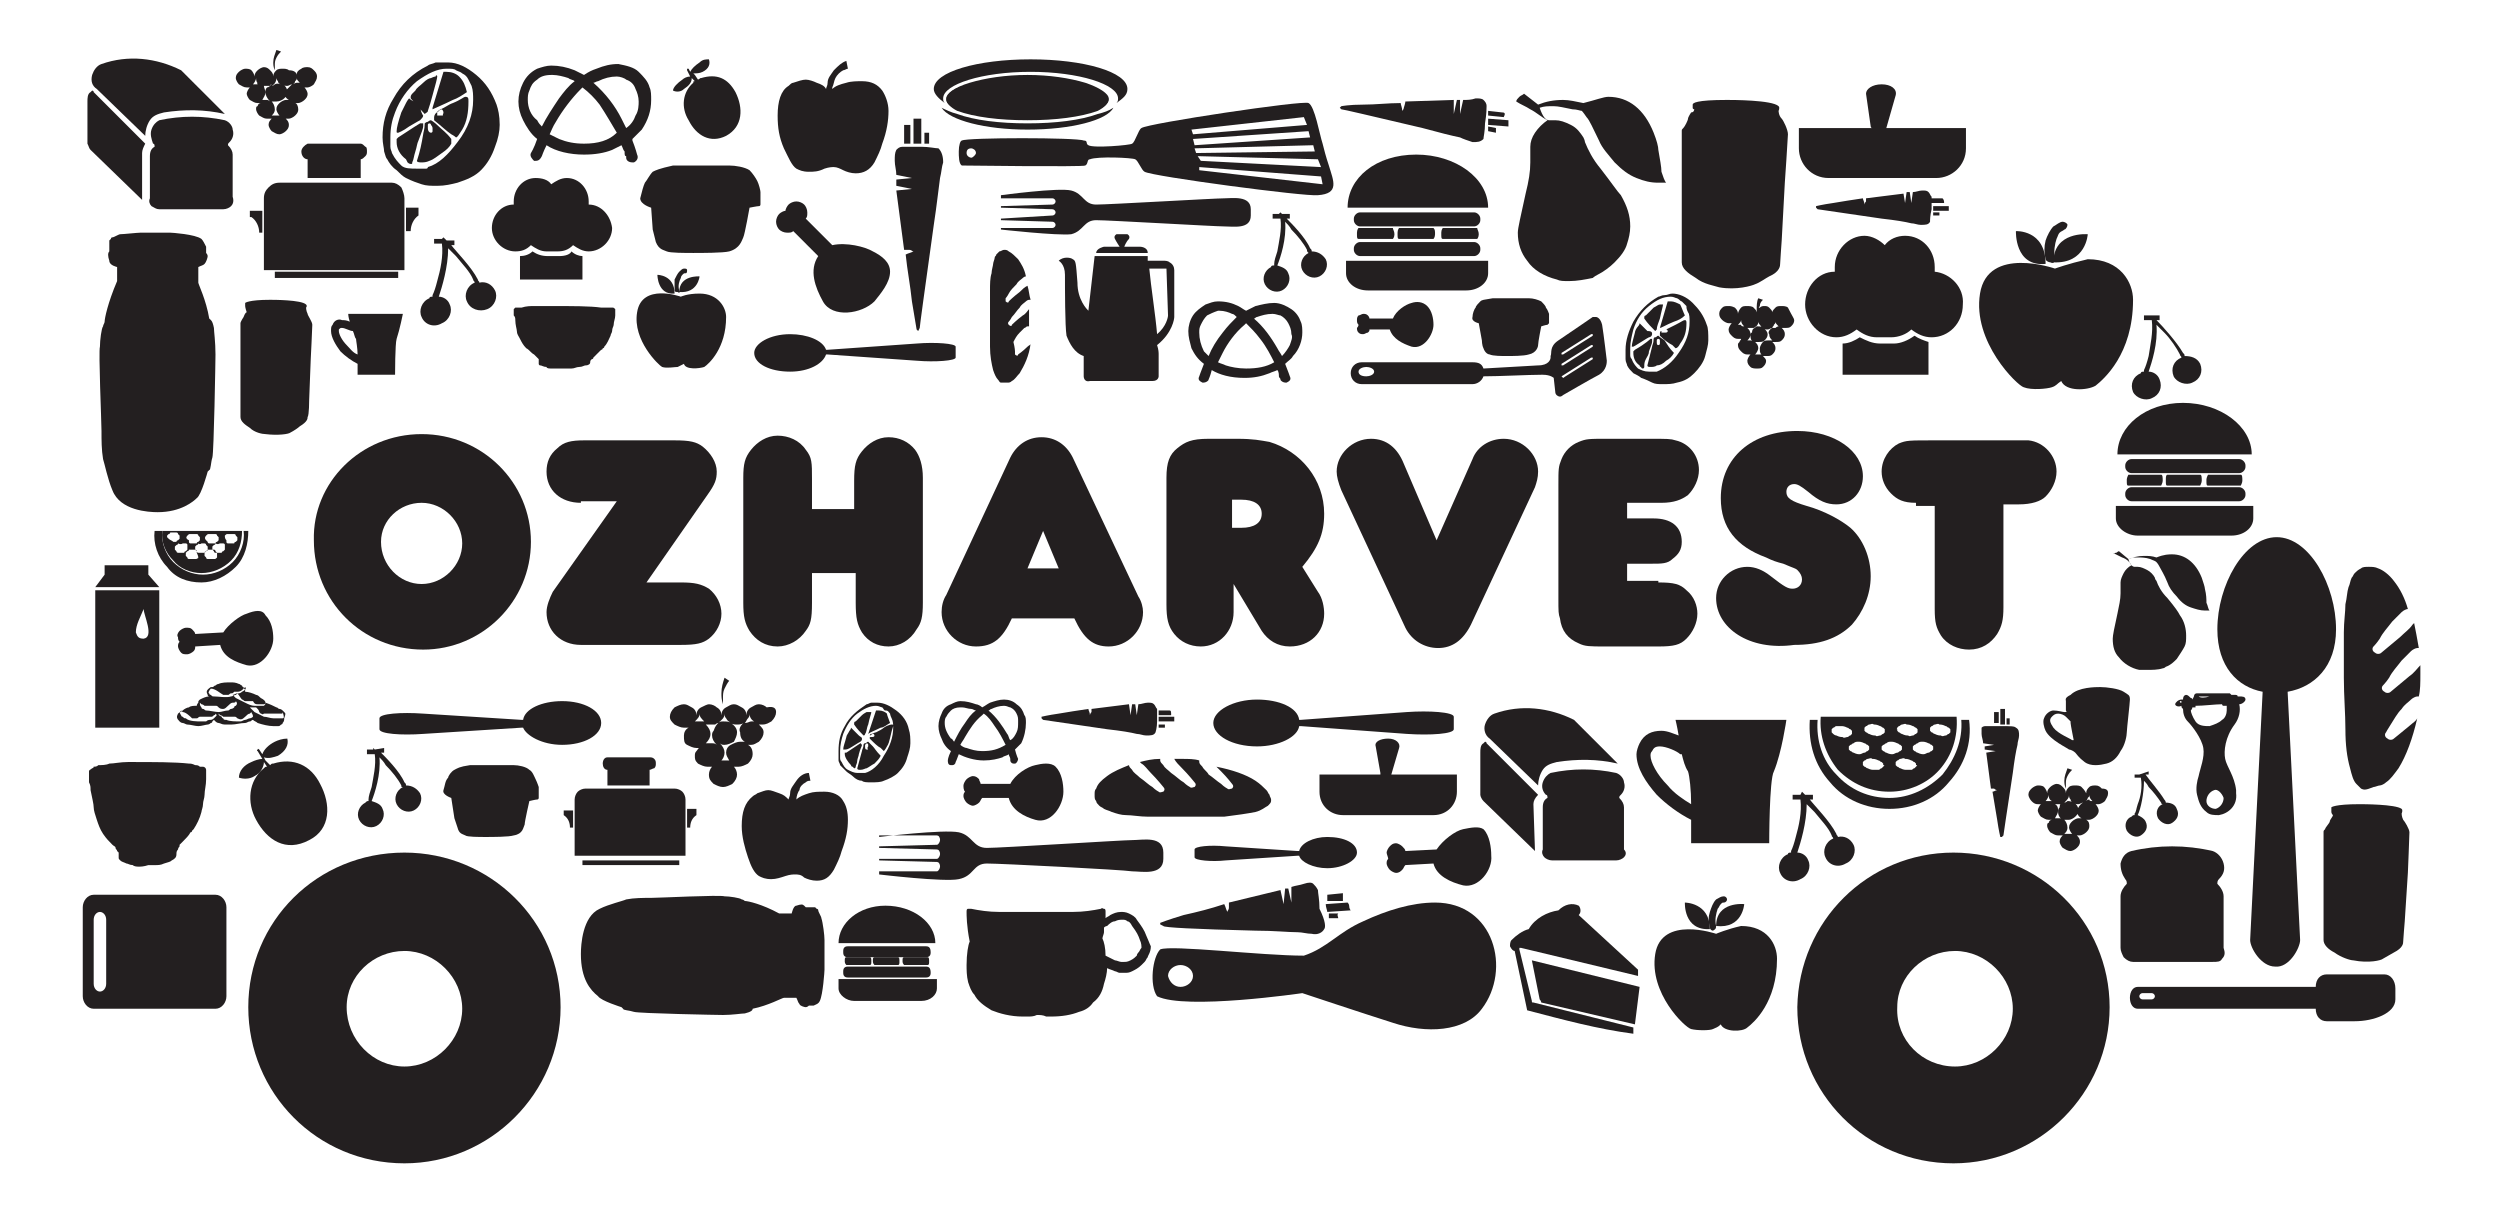
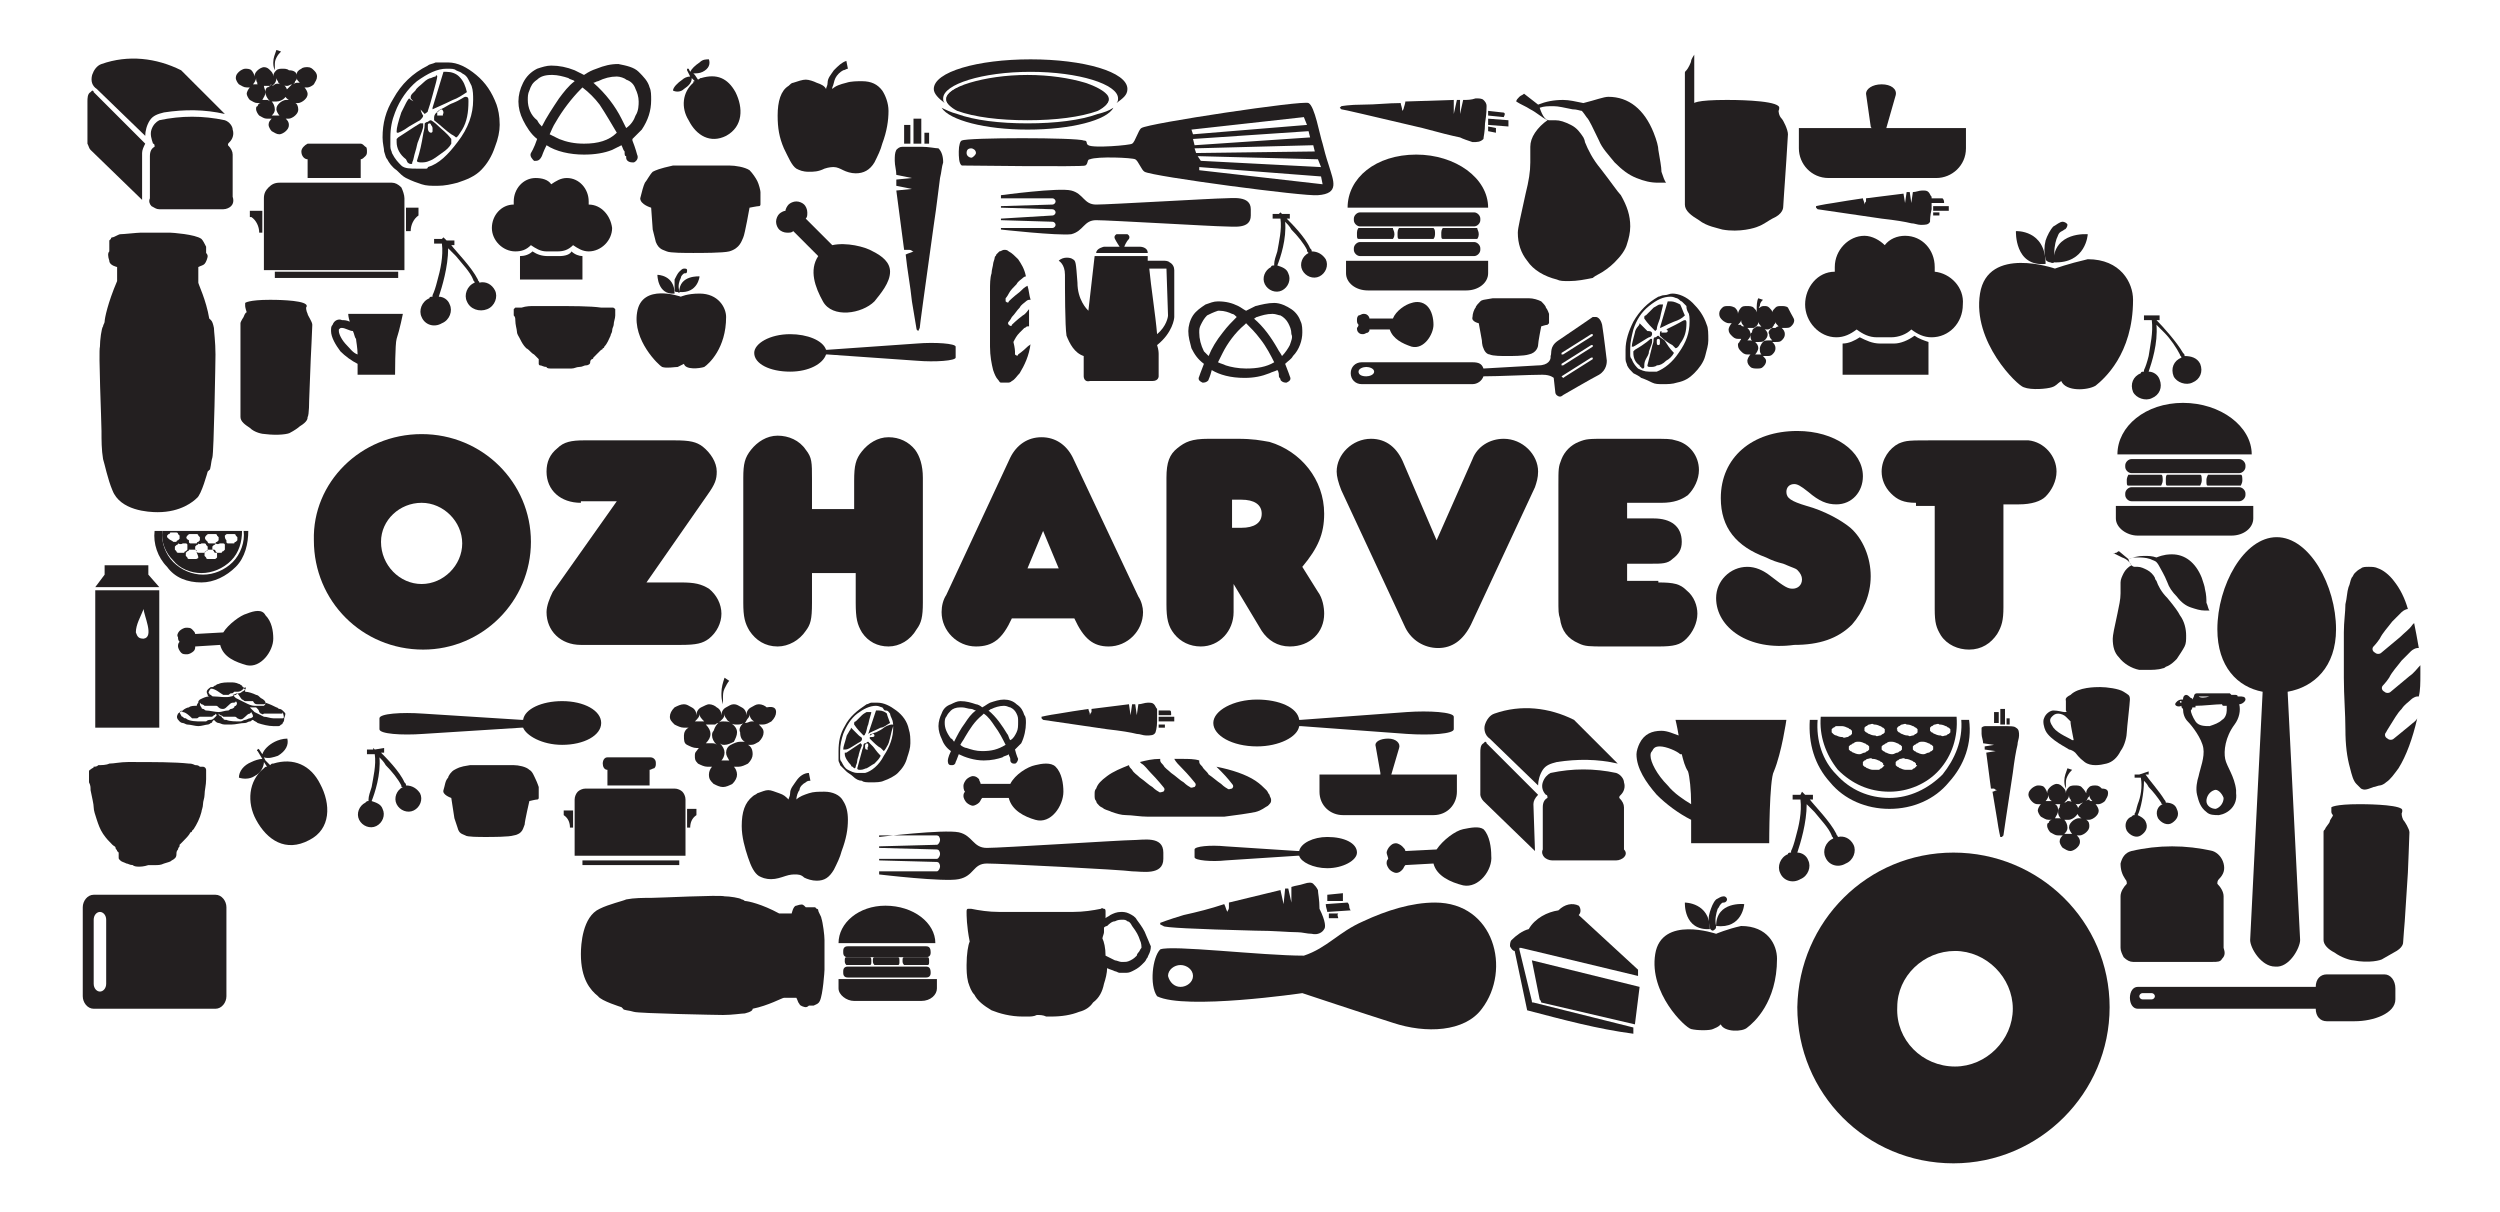
<svg xmlns="http://www.w3.org/2000/svg" version="1.1" id="Layer_1" x="0px" y="0px" viewBox="0 0 160.1 77.6" style="enable-background:new 0 0 160.1 77.6;" xml:space="preserve">
  <style type="text/css">
	.st0{fill:#231F20;}
</style>
  <g>
    <g>
      <path class="st0" d="M94.7,20.7c0,0-0.5-0.1-0.4-0.4c0-0.2,0.1-0.5,0.2-0.6c0-0.1,0.2-0.3,0.3-0.4c0.1-0.1,0.2-0.1,0.8-0.2    c0.1,0,1,0,1,0s1,0,1.3,0c0.3,0,0.6,0.1,0.8,0.2c0.1,0.1,0.3,0.3,0.3,0.4c0.1,0.1,0.2,0.4,0.2,0.4c0,0,0,0.3,0,0.4    c0,0,0,0.1,0,0.2c0,0,0,0-0.1,0.1c-0.1,0-0.4,0.1-0.4,0.1s-0.2,1-0.2,1.2c0,0.1-0.1,0.5-0.6,0.6c-0.3,0.1-1.1,0.1-1.4,0.1    c-0.3,0-0.9,0-1.1-0.1c-0.1,0-0.3-0.1-0.4-0.4c-0.1-0.2-0.1-0.5-0.1-0.5L94.7,20.7z" />
      <path class="st0" d="M41.7,13.3c0,0-0.7-0.2-0.7-0.6c0.1-0.4,0.2-0.8,0.3-1c0.1-0.1,0.3-0.5,0.5-0.7c0.2-0.1,0.4-0.2,1.3-0.4    c0.2,0,1.5,0,1.5,0s1.6,0,2.1,0c0.4,0,1,0.1,1.3,0.3c0.2,0.2,0.4,0.5,0.5,0.7c0.1,0.2,0.2,0.6,0.2,0.7c0,0,0,0.5,0,0.6    c0,0,0,0.2,0,0.2c0,0,0,0.1-0.1,0.1c-0.1,0-0.6,0.1-0.6,0.1s-0.3,1.7-0.4,1.9c-0.1,0.2-0.2,0.7-0.9,0.9c-0.4,0.1-1.8,0.1-2.3,0.1    c-0.5,0-1.5,0-1.7-0.1c-0.2-0.1-0.5-0.1-0.7-0.6c-0.1-0.4-0.2-0.8-0.2-0.8L41.7,13.3z" />
      <path class="st0" d="M28.9,51.1c0,0-0.6-0.2-0.5-0.5c0.1-0.3,0.1-0.6,0.3-0.8c0-0.1,0.2-0.4,0.4-0.5c0.2-0.1,0.3-0.2,1-0.3    c0.1,0,1.2,0,1.2,0s1.3,0,1.6,0c0.3,0,0.8,0.1,1,0.3c0.2,0.1,0.3,0.4,0.4,0.6c0.1,0.2,0.2,0.5,0.2,0.5c0,0,0,0.4,0,0.5    c0,0,0,0.2,0,0.2c0,0,0,0.1-0.1,0.1c-0.1,0-0.5,0.1-0.5,0.1s-0.3,1.3-0.3,1.5c-0.1,0.2-0.1,0.6-0.7,0.7c-0.3,0.1-1.4,0.1-1.8,0.1    c-0.4,0-1.2,0-1.3-0.1c-0.2-0.1-0.4-0.1-0.5-0.5c-0.1-0.3-0.2-0.6-0.2-0.6L28.9,51.1z" />
      <path class="st0" d="M15.7,19.6C15.7,19.6,15.6,19.5,15.7,19.6c0-0.1,0-0.2,0-0.2c0,0,0.2-0.2,1.6-0.2c0.2,0,2,0,2.3,0.3    c0.1,0.1,0,0.2,0,0.2s0,0.2,0.1,0.4c0,0.1,0.3,0.5,0.3,0.7c0,0.2-0.1,2.2-0.1,2.2l-0.1,2.6c0,0,0,1-0.1,1.1c0,0.1,0,0.3-0.5,0.6    c-0.1,0.1-0.4,0.3-0.6,0.4c-0.1,0.1-0.8,0.2-1.6,0.1c-0.2,0-0.7-0.1-1-0.4c-0.3-0.2-0.6-0.4-0.6-0.7c0-0.1,0-1.3,0-1.3l0-2.1    c0,0,0-2.3,0-2.4c0-0.1,0-0.1,0-0.2c0-0.1,0.2-0.4,0.2-0.4c0,0,0.1-0.3,0.2-0.3C15.7,19.7,15.7,19.6,15.7,19.6" />
      <path class="st0" d="M10.1,32.8c-0.6,0-2.4-0.1-2.9-1.4c-0.3-0.7-0.5-1.7-0.6-2c-0.1-0.6-0.1-1.2-0.1-1.8c0-0.6-0.2-5.1-0.1-5.4    c0-0.4,0.1-1.2,0.2-1.3c0-0.1,0.1-0.2,0.1-0.3c0-0.2,0.2-1.2,0.8-2.6c0-0.1,0-0.9,0-0.9s-0.5-0.1-0.5-0.4c-0.1-0.3-0.1-0.5,0-0.6    C7,16,7,16,7,16l0-0.1l0-0.1c0,0,0-0.1,0-0.1c0-0.1,0-0.2,0-0.2s0-0.1,0-0.1c0,0,0.1-0.1,0.1-0.1s0-0.1,0.1-0.1    c0.1,0,0.4-0.2,0.5-0.2C7.9,15,8.8,14.9,9,14.9c0.2,0,0.8,0,1.9,0c0.1,0,1.6,0.1,2,0.4c0.1,0.1,0.2,0.3,0.3,0.5c0,0.2,0,0.4,0,0.4    s0.1,0.1,0.1,0.2c0,0.1-0.1,0.4-0.2,0.5c-0.1,0.1-0.2,0.1-0.4,0.2c0,0.1,0,0.8,0,0.8c0,0,0,0.1,0,0.2c0,0.1,0.5,1.1,0.7,2.3    c0.1,0.1,0.2,0.1,0.3,0.6c0,0.2,0.1,0.9,0.1,1.7c0,0.3-0.1,6.3-0.2,6.6c-0.1,0.3-0.1,0.8-0.2,0.8c0,0-0.1,0.1-0.1,0.1    s-0.4,1.5-0.7,1.7C12.4,32.1,11.6,32.8,10.1,32.8" />
      <path class="st0" d="M37.2,61.1c0-0.6,0.1-2.4,1.2-2.9c0.6-0.3,1.5-0.5,1.7-0.6c0.5-0.1,1.1-0.1,1.6-0.1c0.5,0,4.4-0.2,4.7-0.1    c0.3,0,1,0.1,1.1,0.2c0.1,0,0.2,0.1,0.2,0.1c0.2,0,1.1,0.2,2.2,0.8c0.1,0,0.8,0,0.8,0s0.1-0.5,0.3-0.5c0.3-0.1,0.4-0.1,0.5,0    c0.1,0.1,0.1,0.1,0.1,0.1l0.1,0l0.1,0c0,0,0,0,0.1,0c0,0,0.2,0,0.2,0s0.1,0,0.1,0c0,0,0.1,0.1,0.1,0.1s0.1,0,0.1,0.1    c0,0.1,0.2,0.4,0.2,0.5c0.1,0.3,0.2,1.1,0.2,1.4c0,0.2,0,0.8,0,1.9c0,0.1-0.1,1.6-0.3,2c-0.1,0.2-0.2,0.2-0.4,0.3    c-0.1,0-0.3,0-0.3,0s-0.1,0.1-0.2,0.1c-0.1,0-0.4-0.1-0.4-0.2c-0.1-0.1-0.1-0.2-0.2-0.4c-0.1,0-0.7,0-0.7,0c0,0-0.1,0-0.1,0    c-0.1,0-1,0.5-2,0.7c0,0.1-0.1,0.2-0.5,0.3c-0.2,0-0.8,0.1-1.4,0.1c-0.3,0-5.4-0.1-5.7-0.2c-0.3-0.1-0.7-0.1-0.7-0.2    c0,0-0.1-0.1-0.1-0.1s-1.3-0.4-1.5-0.7C37.8,63.4,37.2,62.7,37.2,61.1" />
      <path class="st0" d="M54.3,52.5c0,0.6-0.1,1.2-0.4,2c-0.1,0.4-0.3,0.8-0.5,1.2c-0.3,0.5-0.6,0.7-1.1,0.7c-0.3,0-0.6-0.1-0.8-0.2    C51.3,56,51.1,56,50.9,56c-0.1,0-0.3,0-0.6,0.1c-0.3,0.1-0.6,0.2-0.9,0.2c-0.4,0-0.6-0.1-0.8-0.2c-0.3-0.2-0.5-0.6-0.7-1.2    c-0.2-0.6-0.4-1.3-0.4-2c0-0.9,0.2-1.5,0.7-1.9c0.1-0.1,0.2-0.1,0.3-0.2c0.3-0.1,0.5-0.2,0.7-0.2c0.2,0,0.4,0.1,0.7,0.2    c0.3,0.1,0.4,0.2,0.6,0.4c0-0.1,0.1-0.2,0.1-0.4c0-0.3,0.2-0.5,0.4-0.8c0.2-0.3,0.5-0.5,0.8-0.5l0.1,0.5c-0.1,0-0.2,0-0.3,0.1    c-0.2,0.1-0.4,0.3-0.4,0.5C51.1,50.7,51,51,51,51.2l0,0c0.2-0.2,0.5-0.3,0.8-0.4c0.3-0.1,0.6-0.1,1-0.1c0.5,0,1,0.2,1.2,0.6    C54.2,51.6,54.3,52,54.3,52.5" />
      <path class="st0" d="M56.9,7.1c0,0.6-0.1,1.3-0.4,2.1c-0.1,0.4-0.3,0.8-0.5,1.2c-0.3,0.5-0.7,0.7-1.2,0.7c-0.3,0-0.6-0.1-0.8-0.2    c-0.2-0.1-0.4-0.2-0.6-0.2c-0.1,0-0.3,0-0.6,0.1C52.4,11,52.1,11,51.8,11c-0.4,0-0.6-0.1-0.8-0.2c-0.3-0.2-0.5-0.7-0.8-1.3    c-0.3-0.7-0.4-1.3-0.4-2.1c0-0.9,0.2-1.6,0.7-1.9c0.1-0.1,0.2-0.2,0.3-0.2c0.3-0.1,0.6-0.2,0.8-0.2c0.2,0,0.5,0.1,0.7,0.2    c0.3,0.1,0.5,0.2,0.6,0.4c0-0.1,0.1-0.2,0.1-0.4c0-0.3,0.2-0.5,0.4-0.8c0.3-0.3,0.5-0.5,0.8-0.6l0.1,0.5c-0.1,0-0.2,0.1-0.3,0.1    c-0.2,0.1-0.4,0.3-0.5,0.5c-0.1,0.2-0.1,0.4-0.2,0.6l0,0.1c0.2-0.2,0.5-0.3,0.9-0.4c0.3-0.1,0.7-0.1,1-0.1c0.6,0,1,0.2,1.3,0.6    C56.7,6.1,56.9,6.6,56.9,7.1" />
      <path class="st0" d="M106.8,21.2c0,0,0-0.1-0.1-0.1c-0.1,0-0.2,0.1-0.3,0.1v0.1c0,0,0,0,0.1,0c0,0,0,0,0,0c0,0,0.1,0,0.1,0    C106.7,21.3,106.8,21.3,106.8,21.2 M107.6,22c-0.1,0.2-0.2,0.3-0.3,0.3c0,0-0.1-0.1-0.2-0.2c-0.2-0.1-0.5-0.3-0.8-0.6    c0,0,0-0.1,0-0.1c0-0.1,0-0.2,0.1-0.2c0.1,0,0.2-0.1,0.3-0.1c0.2-0.1,0.4-0.2,0.6-0.3c0.4-0.2,0.5-0.3,0.6-0.3    c0.1,0,0.1,0.1,0.1,0.2C108,21.2,107.9,21.6,107.6,22 M107.9,20.2c-0.2,0.2-0.4,0.3-0.7,0.4c-0.5,0.2-0.8,0.4-0.9,0.4l0,0l0.5-1.7    l0,0c0,0,0,0,0.1,0c0,0,0.1,0,0.1,0c0.2,0,0.4,0.1,0.6,0.2C107.7,19.7,107.8,20,107.9,20.2 M106.3,21.9c0,0,0-0.1,0-0.1    c0-0.1-0.1-0.1-0.1-0.1c0,0-0.1,0-0.1,0.1c0,0.1,0,0.1,0,0.1c0,0.1,0,0.2,0.1,0.2c0,0,0.1,0,0.1-0.1C106.3,22,106.3,22,106.3,21.9     M107.2,22.6L107.2,22.6C107.2,22.6,107.2,22.7,107.2,22.6C107.2,22.7,107.2,22.7,107.2,22.6c-0.1,0.2-0.3,0.4-0.5,0.5    c-0.2,0.2-0.4,0.3-0.6,0.3c-0.1,0.1-0.3,0.1-0.4,0.1c-0.1,0-0.2,0-0.2-0.1c0.1-0.4,0.2-0.8,0.3-1.2c0-0.1,0.1-0.2,0.1-0.5    c0,0,0-0.1,0.1-0.1c0.1,0,0.1-0.1,0.2-0.1c0,0,0.1,0.1,0.4,0.3C106.8,22.1,106.9,22.3,107.2,22.6    C107.2,22.5,107.2,22.5,107.2,22.6L107.2,22.6L107.2,22.6z M106.5,19.5c0,0.1-0.1,0.4-0.2,0.9c-0.1,0.3-0.2,0.5-0.2,0.7    c0,0-0.1,0.1-0.1,0.1c-0.2-0.2-0.5-0.5-0.7-0.8c0,0,0,0,0-0.1c0,0,0-0.1,0.1-0.1c0,0,0.1-0.1,0.1-0.1c0.1-0.1,0.2-0.2,0.4-0.4    c0.2-0.1,0.3-0.2,0.4-0.2C106.4,19.5,106.4,19.5,106.5,19.5C106.5,19.5,106.5,19.5,106.5,19.5 M105.8,21.9c0,0.1-0.1,0.3-0.2,0.6    c0,0.2-0.1,0.3-0.2,0.5c-0.1,0.2-0.1,0.3-0.1,0.5c0,0,0,0.1-0.1,0.1c0,0-0.1,0-0.1-0.1c-0.1,0-0.1-0.1-0.1-0.1    c-0.3-0.2-0.4-0.5-0.4-0.8l0,0v0c0,0,0-0.1,0-0.1c0,0,0,0,0.1-0.1c0.7-0.4,1-0.7,1-0.7h0.1c0,0,0,0,0,0    C105.8,21.8,105.8,21.8,105.8,21.9C105.8,21.8,105.8,21.9,105.8,21.9 M105.8,21.4c0,0.1-0.1,0.2-0.2,0.2c0,0-0.2,0.1-0.5,0.3    c-0.3,0.2-0.5,0.3-0.5,0.3c-0.1,0-0.1,0-0.1,0c0-0.2,0.1-0.5,0.2-0.9c0-0.1,0.1-0.3,0.2-0.4c0.1-0.1,0.1-0.2,0.1-0.2    c0,0,0.1,0.1,0.2,0.2c0.1,0.1,0.2,0.2,0.3,0.3C105.8,21.2,105.8,21.3,105.8,21.4 M108.2,20.6c0-0.2,0-0.5-0.1-0.6    c-0.1-0.2-0.1-0.3-0.1-0.4c-0.1-0.1-0.2-0.2-0.3-0.3c-0.1,0-0.1-0.1-0.3-0.2c-0.1,0-0.2-0.1-0.4-0.1c-0.5,0-0.9,0.2-1.4,0.6    c-0.5,0.4-0.8,0.9-1,1.5c-0.1,0.4-0.2,0.8-0.2,1.2c0,0.1,0,0.3,0,0.4c0,0.1,0,0.2,0.1,0.3c0.1,0.3,0.3,0.5,0.4,0.6    c0.2,0.1,0.4,0.2,0.7,0.2c0.1,0,0.2,0,0.3,0c0,0,0.1,0,0.1,0c0,0,0.1,0,0.1,0c0.5-0.2,1-0.6,1.4-1.2    C108,21.9,108.2,21.3,108.2,20.6 M109.4,21.8c0,0.3-0.1,0.6-0.2,1c-0.1,0.4-0.4,0.8-0.7,1.1c-0.3,0.3-0.6,0.5-1.1,0.6    c-0.3,0.1-0.6,0.1-0.9,0.1c-0.3,0-0.5,0-0.7-0.1c-0.2-0.1-0.4-0.2-0.7-0.3c-0.1-0.1-0.3-0.2-0.5-0.3c-0.2-0.2-0.3-0.3-0.4-0.5    c0-0.1-0.1-0.2-0.1-0.4c0-0.2,0-0.4,0-0.6c0-0.6,0.2-1.2,0.5-1.8c0.4-0.7,0.9-1.2,1.6-1.6c0.1,0,0.2-0.1,0.4-0.1    c0.2,0,0.3-0.1,0.5-0.1c0.4,0,0.9,0.2,1.3,0.6c0.4,0.4,0.7,0.8,0.9,1.4C109.4,21,109.4,21.4,109.4,21.8" />
      <path class="st0" d="M56,47.1c0,0,0-0.1-0.1-0.1c-0.1,0-0.1,0.1-0.2,0.1v0.1c0,0,0,0,0,0c0,0,0,0,0,0c0,0,0.1,0,0.1,0    C55.9,47.2,56,47.2,56,47.1 M56.8,47.8c-0.1,0.2-0.2,0.3-0.2,0.3c0,0-0.1-0.1-0.2-0.2c-0.2-0.1-0.4-0.3-0.7-0.6c0,0,0-0.1,0-0.1    c0-0.1,0-0.2,0.1-0.2c0.1,0,0.2-0.1,0.3-0.1c0.2-0.1,0.4-0.2,0.5-0.3c0.3-0.2,0.5-0.2,0.5-0.2c0.1,0,0.1,0,0.1,0.1    C57,47.1,57,47.5,56.8,47.8 M57,46.3c-0.2,0.1-0.4,0.3-0.6,0.3c-0.4,0.2-0.7,0.3-0.8,0.4l0,0l0.5-1.5l0,0c0,0,0,0,0.1,0    c0,0,0.1,0,0.1,0c0.2,0,0.4,0.1,0.5,0.2C56.8,45.8,56.9,46,57,46.3 M55.6,47.8c0,0,0-0.1,0-0.1c0-0.1-0.1-0.1-0.1-0.1    c0,0,0,0-0.1,0.1c0,0,0,0.1,0,0.1c0,0.1,0,0.2,0.1,0.2c0,0,0.1,0,0.1,0C55.5,47.9,55.6,47.8,55.6,47.8 M56.4,48.4L56.4,48.4    C56.4,48.4,56.4,48.4,56.4,48.4C56.4,48.4,56.4,48.4,56.4,48.4c-0.1,0.2-0.2,0.3-0.4,0.5c-0.2,0.1-0.3,0.2-0.5,0.3    c-0.1,0-0.2,0.1-0.4,0.1c-0.1,0-0.2,0-0.2-0.1c0.1-0.4,0.2-0.7,0.3-1.1c0-0.1,0.1-0.2,0.1-0.4c0,0,0-0.1,0.1-0.1    c0.1,0,0.1-0.1,0.2-0.1c0,0,0.1,0.1,0.3,0.3C56,47.9,56.1,48.1,56.4,48.4C56.4,48.3,56.4,48.3,56.4,48.4L56.4,48.4L56.4,48.4z     M55.8,45.6c0,0.1-0.1,0.3-0.2,0.8c-0.1,0.2-0.1,0.5-0.2,0.6c0,0,0,0.1-0.1,0.1c-0.2-0.2-0.4-0.4-0.6-0.7c0,0,0,0,0-0.1    c0,0,0-0.1,0.1-0.1c0,0,0.1-0.1,0.1-0.1c0.1-0.1,0.2-0.2,0.3-0.3c0.1-0.1,0.3-0.2,0.3-0.2C55.6,45.6,55.7,45.6,55.8,45.6    C55.7,45.6,55.7,45.6,55.8,45.6 M55.2,47.7c0,0.1-0.1,0.2-0.2,0.6c0,0.1-0.1,0.3-0.1,0.4c0,0.2-0.1,0.3-0.1,0.4c0,0,0,0.1-0.1,0.1    c0,0,0,0-0.1-0.1c-0.1,0-0.1-0.1-0.1-0.1c-0.2-0.2-0.4-0.5-0.4-0.7l0,0v0c0,0,0-0.1,0-0.1c0,0,0,0,0.1,0c0.6-0.4,0.9-0.6,0.9-0.6    h0.1c0,0,0,0,0,0C55.1,47.6,55.1,47.6,55.2,47.7C55.2,47.7,55.2,47.7,55.2,47.7 M55.2,47.3c0,0.1,0,0.1-0.1,0.2    c0,0-0.2,0.1-0.5,0.3c-0.3,0.2-0.4,0.2-0.5,0.2c-0.1,0-0.1,0-0.1,0c0-0.2,0.1-0.4,0.2-0.8c0-0.1,0.1-0.2,0.2-0.4    c0.1-0.1,0.1-0.2,0.1-0.2c0,0,0.1,0.1,0.2,0.2c0.1,0.1,0.2,0.2,0.3,0.3C55.1,47.2,55.2,47.2,55.2,47.3 M57.2,46.6    c0-0.2,0-0.4-0.1-0.6c-0.1-0.2-0.1-0.3-0.1-0.3c-0.1-0.1-0.1-0.2-0.3-0.2c-0.1,0-0.1-0.1-0.2-0.2c-0.1,0-0.2-0.1-0.4-0.1    c-0.4,0-0.8,0.2-1.2,0.5c-0.4,0.3-0.7,0.8-0.9,1.3c-0.1,0.3-0.2,0.7-0.2,1.1c0,0.1,0,0.3,0,0.4c0,0.1,0,0.2,0.1,0.3    c0.1,0.2,0.2,0.4,0.4,0.5c0.2,0.1,0.4,0.2,0.6,0.2c0.1,0,0.2,0,0.3,0c0,0,0.1,0,0.1,0c0,0,0,0,0.1,0c0.4-0.1,0.9-0.5,1.2-1.1    C57,47.8,57.2,47.2,57.2,46.6 M58.3,47.6c0,0.3-0.1,0.6-0.2,0.9c-0.1,0.4-0.3,0.7-0.6,1c-0.2,0.2-0.6,0.4-0.9,0.5    c-0.2,0.1-0.5,0.1-0.8,0.1c-0.3,0-0.5,0-0.6-0.1c-0.2,0-0.4-0.1-0.6-0.3c-0.1-0.1-0.3-0.2-0.4-0.3c-0.2-0.2-0.3-0.3-0.4-0.4    c0-0.1-0.1-0.2-0.1-0.3c0-0.1,0-0.3,0-0.6c0-0.6,0.1-1.1,0.4-1.6c0.3-0.6,0.8-1,1.4-1.4c0.1,0,0.2-0.1,0.3-0.1c0.2,0,0.3,0,0.4,0    c0.4,0,0.8,0.2,1.2,0.5c0.4,0.3,0.7,0.7,0.8,1.2C58.3,47,58.3,47.3,58.3,47.6" />
      <path class="st0" d="M28.4,7.2c0,0,0-0.1-0.1-0.2c-0.1,0-0.2,0.1-0.3,0.2v0.2c0,0,0,0,0.1,0c0,0,0.1,0,0.1,0c0,0,0.1,0,0.2,0    C28.3,7.4,28.4,7.3,28.4,7.2 M29.6,8.3c-0.2,0.3-0.3,0.5-0.4,0.5c0,0-0.1-0.1-0.3-0.2c-0.3-0.2-0.6-0.5-1.1-0.9c0,0,0-0.1,0-0.2    c0-0.1,0.1-0.3,0.2-0.3C28,7.1,28.1,7.1,28.2,7c0.3-0.1,0.5-0.3,0.8-0.4c0.5-0.2,0.7-0.4,0.8-0.4C30,6.2,30,6.3,30,6.5    C30,7.2,29.9,7.8,29.6,8.3 M29.9,5.9c-0.3,0.2-0.6,0.4-0.9,0.5c-0.6,0.3-1.1,0.5-1.3,0.6l0-0.1l0.7-2.3l0,0c0,0,0.1,0,0.1,0    c0.1,0,0.1,0,0.1,0c0.3,0,0.6,0.1,0.8,0.3C29.7,5.2,29.8,5.5,29.9,5.9 M27.7,8.2c0,0,0-0.1-0.1-0.2c0-0.1-0.1-0.1-0.1-0.1    c0,0-0.1,0-0.1,0.1c0,0.1,0,0.1,0,0.2c0,0.2,0.1,0.3,0.2,0.3c0,0,0.1,0,0.1-0.1C27.7,8.3,27.7,8.3,27.7,8.2 M28.9,9.1L28.9,9.1    C29,9.2,29,9.2,28.9,9.1c0,0.1,0,0.1,0,0.1c-0.1,0.2-0.3,0.4-0.6,0.6c-0.3,0.2-0.5,0.4-0.8,0.5c-0.2,0.1-0.4,0.1-0.5,0.1    c-0.1,0-0.3,0-0.3-0.1c0.2-0.6,0.3-1.1,0.4-1.7c0-0.1,0.1-0.3,0.1-0.7c0,0,0.1-0.1,0.2-0.1c0.1-0.1,0.2-0.1,0.2-0.1    c0,0,0.2,0.1,0.5,0.4c0.2,0.2,0.5,0.4,0.8,0.8C28.9,9,28.9,9,28.9,9.1L28.9,9.1L28.9,9.1z M28,4.9c0,0.1-0.1,0.5-0.3,1.2    c-0.1,0.4-0.2,0.7-0.3,1c0,0.1-0.1,0.1-0.2,0.2c-0.3-0.3-0.6-0.7-0.9-1c0,0,0-0.1,0-0.1c0,0,0-0.1,0.1-0.2    c0.1-0.1,0.1-0.1,0.2-0.2c0.1-0.2,0.3-0.3,0.5-0.5c0.2-0.2,0.4-0.3,0.5-0.3c0.2-0.1,0.3-0.1,0.3-0.1C27.9,4.8,28,4.8,28,4.9     M27.1,8.1c0,0.1-0.1,0.4-0.3,0.9c-0.1,0.2-0.1,0.4-0.2,0.7c-0.1,0.3-0.1,0.5-0.2,0.7c0,0.1,0,0.1-0.1,0.1c0,0-0.1,0-0.2-0.1    C26,10.2,26,10.2,26,10.2c-0.4-0.3-0.6-0.7-0.6-1.1l0,0V9c0-0.1,0-0.1,0-0.1c0,0,0,0,0.1-0.1c0.9-0.6,1.4-0.9,1.4-0.9h0.2    c0,0,0,0,0,0.1C27.1,8,27.1,8,27.1,8.1C27.1,8.1,27.1,8.1,27.1,8.1 M27.1,7.4c0,0.1-0.1,0.2-0.2,0.3c0,0-0.2,0.1-0.7,0.4    c-0.4,0.3-0.7,0.4-0.7,0.4c-0.1,0-0.1,0-0.1-0.1c0-0.2,0.1-0.6,0.3-1.2c0.1-0.2,0.2-0.4,0.3-0.6c0.1-0.2,0.2-0.3,0.2-0.3    c0,0,0.1,0.1,0.3,0.2c0.1,0.1,0.3,0.3,0.4,0.4C27,7.3,27.1,7.4,27.1,7.4 M30.3,6.4c0-0.3,0-0.6-0.1-0.9C30.1,5.3,30,5.1,30,5.1    c-0.1-0.2-0.2-0.3-0.4-0.4c-0.1-0.1-0.2-0.1-0.4-0.2c-0.1-0.1-0.3-0.1-0.6-0.1c-0.6,0-1.2,0.3-1.9,0.8c-0.6,0.5-1.1,1.2-1.4,2    c-0.2,0.5-0.3,1-0.3,1.6c0,0.2,0,0.4,0,0.6c0,0.2,0.1,0.3,0.1,0.4c0.2,0.4,0.4,0.6,0.6,0.8c0.2,0.2,0.6,0.2,1,0.2    c0.2,0,0.3,0,0.4,0c0.1,0,0.1,0,0.2,0c0,0,0.1,0,0.1-0.1c0.7-0.2,1.3-0.8,1.9-1.6C30,8.2,30.3,7.3,30.3,6.4 M32,8    c0,0.4-0.1,0.9-0.3,1.4c-0.2,0.6-0.5,1.1-0.9,1.5c-0.4,0.4-0.9,0.6-1.5,0.8c-0.4,0.1-0.8,0.2-1.3,0.2c-0.4,0-0.7,0-1-0.1    c-0.3-0.1-0.6-0.2-1-0.4c-0.2-0.1-0.4-0.3-0.6-0.5c-0.3-0.2-0.5-0.5-0.6-0.7c-0.1-0.1-0.1-0.2-0.2-0.5c0-0.2-0.1-0.5-0.1-0.9    c0-0.9,0.2-1.7,0.7-2.5c0.5-0.9,1.2-1.6,2.2-2.1c0.1-0.1,0.3-0.1,0.5-0.2C28.3,4,28.5,4,28.7,4c0.6,0,1.2,0.3,1.8,0.8    c0.6,0.5,1,1.1,1.3,1.9C31.9,7,32,7.4,32,8" />
      <path class="st0" d="M59.5,8.5l0,0.7c0,0-0.2,0-0.3,0l0-0.7C59.2,8.5,59.3,8.5,59.5,8.5 M59,7.6l0,1.6c-0.1,0-0.3,0-0.5,0l0-1.6    c0,0,0.1,0,0.2,0C58.9,7.6,59,7.6,59,7.6 M58.3,8l0,1.2c-0.1,0-0.2,0-0.4,0l0-1.2C57.9,8,58.1,8,58.3,8 M60.1,9.5    c0.2,0.2,0.3,0.5,0.3,0.9c-0.1,0.3-0.1,0.6-0.2,1c-0.1,0.7-0.2,1.7-0.4,3c-0.6,4.3-0.9,6.5-0.9,6.6l-0.1,0.2l-0.1-0.1    c0,0-0.1-0.6-0.3-1.8c-0.1-1-0.3-2-0.4-3c0.2-0.1,0.3-0.1,0.5-0.2c0,0,0,0,0,0c-0.1,0-0.1-0.1-0.3-0.1C58,16,57.9,16,57.9,16    l-0.5-3.8l1-0.1c0,0,0,0,0,0l-1-0.2c0,0,0-0.1,0-0.2c0-0.1,0-0.1,0-0.2l1-0.1l-1-0.2c0-0.3-0.1-0.6-0.1-0.9c0-0.3,0-0.5,0.1-0.7    c0.1-0.1,0.2-0.2,0.4-0.2c0.2,0,0.6,0,1.2,0C59.5,9.4,59.9,9.5,60.1,9.5" />
      <path class="st0" d="M128.7,46l0,0.4c0,0-0.1,0-0.2,0l0-0.4C128.6,46,128.6,46,128.7,46 M128.4,45.4l0,1c-0.1,0-0.2,0-0.3,0l0-1    c0,0,0.1,0,0.2,0C128.4,45.4,128.4,45.4,128.4,45.4 M128,45.6l0,0.7c-0.1,0-0.1,0-0.3,0l0-0.7C127.7,45.6,127.8,45.6,128,45.6     M129.1,46.6c0.2,0.1,0.2,0.3,0.2,0.5c0,0.2-0.1,0.4-0.1,0.6c-0.1,0.4-0.2,1-0.3,1.8c-0.4,2.6-0.6,4-0.6,4l-0.1,0.1l-0.1,0    c0,0-0.1-0.4-0.2-1.1c-0.1-0.6-0.2-1.2-0.3-1.8c0.1,0,0.2-0.1,0.3-0.1c0,0,0,0,0,0c0,0-0.1,0-0.2-0.1c-0.1,0-0.2,0-0.2,0l-0.3-2.3    l0.6-0.1c0,0,0,0,0,0l-0.7-0.1c0,0,0,0,0-0.1c0,0,0-0.1,0-0.1l0.6-0.1l-0.7-0.1c0-0.2-0.1-0.4-0.1-0.6c0-0.2,0-0.3,0-0.4    c0.1-0.1,0.2-0.1,0.3-0.1c0.1,0,0.4,0,0.8,0C128.8,46.5,129,46.5,129.1,46.6" />
      <path class="st0" d="M124.2,13.8l-0.4,0c0,0,0-0.1,0-0.2l0.4,0C124.2,13.6,124.2,13.7,124.2,13.8 M124.8,13.5l-1,0    c0-0.1,0-0.2,0-0.3l1,0c0,0,0,0.1,0,0.2C124.8,13.4,124.8,13.5,124.8,13.5 M124.5,13l-0.8,0c0-0.1,0-0.1,0-0.3l0.7,0    C124.5,12.8,124.5,12.9,124.5,13 M123.6,14.2c-0.1,0.2-0.3,0.2-0.6,0.2c-0.2,0-0.4-0.1-0.6-0.1c-0.4-0.1-1-0.2-1.9-0.3    c-2.7-0.4-4.1-0.6-4.1-0.6l-0.1-0.1l0-0.1c0,0,0.4-0.1,1.1-0.2c0.6-0.1,1.2-0.2,1.9-0.3c0,0.1,0.1,0.2,0.1,0.4c0,0,0,0,0,0    c0,0,0-0.1,0.1-0.2c0-0.1,0-0.2,0-0.2l2.4-0.3L122,13c0,0,0,0,0,0l0.1-0.7c0,0,0,0,0.1,0c0,0,0.1,0,0.1,0l0.1,0.7l0.1-0.7    c0.2,0,0.4-0.1,0.6-0.1c0.2,0,0.3,0,0.4,0.1c0.1,0.1,0.1,0.2,0.2,0.3c0,0.1,0,0.4,0,0.8C123.6,13.8,123.6,14.1,123.6,14.2" />
      <path class="st0" d="M74.6,46.6l-0.4,0c0,0,0-0.1,0-0.2l0.4,0C74.6,46.4,74.6,46.5,74.6,46.6 M75.2,46.2l-1,0c0-0.1,0-0.2,0-0.3    l1,0c0,0,0,0.1,0,0.2C75.2,46.2,75.2,46.2,75.2,46.2 M75,45.8l-0.8,0c0-0.1,0-0.1,0-0.3l0.7,0C75,45.5,75,45.6,75,45.8 M74,46.9    c-0.1,0.2-0.3,0.2-0.6,0.2c-0.2,0-0.4-0.1-0.6-0.1c-0.4-0.1-1-0.2-1.9-0.3c-2.7-0.4-4.1-0.6-4.1-0.6L66.7,46l0-0.1    c0,0,0.4-0.1,1.1-0.2c0.6-0.1,1.2-0.2,1.9-0.3c0,0.1,0.1,0.2,0.1,0.4c0,0,0,0,0,0c0,0,0-0.1,0.1-0.2c0-0.1,0-0.2,0-0.2l2.4-0.3    l0.1,0.7c0,0,0,0,0,0l0.1-0.7c0,0,0.1,0,0.1,0c0,0,0.1,0,0.1,0l0.1,0.7l0.1-0.7c0.2,0,0.4-0.1,0.6-0.1c0.2,0,0.3,0,0.4,0.1    c0.1,0.1,0.1,0.2,0.2,0.3c0,0.1,0,0.4,0,0.8C74.1,46.6,74,46.9,74,46.9" />
      <path class="st0" d="M85.7,58.8l-0.6,0c0,0,0-0.1,0-0.3l0.6,0C85.6,58.6,85.7,58.7,85.7,58.8 M86.5,58.3L85,58.4    c0-0.1-0.1-0.3-0.1-0.5l1.4-0.1c0,0,0.1,0.1,0.1,0.2C86.4,58.2,86.5,58.3,86.5,58.3 M86,57.7L85,57.7c0-0.1,0-0.2,0-0.4l1-0.1    C86,57.3,86,57.4,86,57.7 M84.8,59.5c-0.1,0.2-0.4,0.4-0.8,0.3c-0.3,0-0.6-0.1-0.9-0.1c-0.6,0-1.5-0.1-2.7-0.1    c-3.9-0.1-5.9-0.2-5.9-0.3l-0.2-0.1l0-0.1c0,0,0.5-0.2,1.5-0.5c0.9-0.2,1.7-0.4,2.6-0.7c0.1,0.2,0.1,0.3,0.2,0.5c0,0,0,0,0,0    c0-0.1,0.1-0.1,0.1-0.3c0-0.2,0-0.2,0-0.3l3.3-0.8l0.2,0.9c0,0,0,0,0,0l0.1-1c0,0,0.1,0,0.1,0c0.1,0,0.1,0,0.1,0l0.2,0.9l0-1    c0.3-0.1,0.5-0.1,0.8-0.2c0.3-0.1,0.5-0.1,0.6,0c0.1,0.1,0.2,0.2,0.3,0.4c0,0.2,0.1,0.6,0.1,1.2C84.9,59,84.9,59.4,84.8,59.5" />
      <path class="st0" d="M95.8,8.5l-0.5-0.1c0,0,0-0.1,0-0.3l0.5,0.1C95.8,8.2,95.8,8.3,95.8,8.5 M96.6,8.1L95.3,8c0-0.1,0-0.2,0-0.4    l1.3,0.1c0,0,0,0.1,0,0.2C96.6,8,96.6,8.1,96.6,8.1 M96.3,7.5l-1-0.1c0-0.1,0-0.2,0-0.3l0.9,0.1C96.4,7.2,96.4,7.3,96.3,7.5     M95,8.9c-0.2,0.2-0.4,0.2-0.7,0.2C94,9,93.7,8.9,93.5,8.8c-0.5-0.1-1.3-0.3-2.4-0.6C87.7,7.4,86,7,85.9,7l-0.1-0.1l0.1-0.1    c0,0,0.5-0.1,1.4-0.1c0.8,0,1.6-0.1,2.4-0.1c0,0.1,0.1,0.3,0.1,0.5c0,0,0,0,0,0c0,0,0.1-0.1,0.1-0.2C90,6.6,90,6.5,90,6.5l3.1-0.1    l0,0.9c0,0,0,0,0,0l0.2-0.9c0,0,0.1,0,0.1,0c0.1,0,0.1,0,0.1,0l0,0.9l0.2-0.9c0.3,0,0.5,0,0.8-0.1c0.2,0,0.4,0,0.5,0.1    c0.1,0.1,0.2,0.2,0.2,0.4c0,0.1,0,0.5-0.1,1.1C95.1,8.4,95,8.8,95,8.9" />
      <path class="st0" d="M19.2,5.3C19.1,5.2,19,5.1,19,5c0,0.1,0,0.1-0.1,0.2c0,0.1-0.1,0.2-0.2,0.2c0.1,0,0.2-0.1,0.3-0.1    C19.1,5.3,19.2,5.3,19.2,5.3 M18.7,5.4L18.7,5.4L18.7,5.4L18.7,5.4L18.7,5.4z M18,3.3c-0.1,0.1-0.2,0.2-0.3,0.4    c-0.1,0.2-0.1,0.3-0.1,0.5c0,0.1,0,0.2,0,0.3c-0.1-0.2-0.1-0.4-0.1-0.5c0-0.3,0.1-0.5,0.2-0.8L18,3.3z M18.7,5.4    c-0.1,0-0.2,0.1-0.3,0.1c-0.1,0-0.2,0-0.3-0.1c0.2,0.1,0.3,0.3,0.3,0.5c0,0.2-0.1,0.3-0.2,0.4c-0.1,0.1-0.3,0.2-0.5,0.2    c-0.1,0-0.2,0-0.3,0c0.1,0.1,0.2,0.3,0.2,0.5c0,0.2-0.1,0.3-0.2,0.4c0.1,0,0.2,0,0.3,0c0,0,0,0,0.1,0c0.1,0,0.1,0,0.1,0    c-0.1-0.1-0.2-0.3-0.2-0.4c0-0.2,0.1-0.3,0.2-0.4c0.1-0.1,0.3-0.2,0.4-0.2c0.1,0,0.2,0,0.2,0c-0.2-0.1-0.3-0.3-0.3-0.5    C18.4,5.7,18.5,5.6,18.7,5.4 M18,5.4c-0.1,0-0.2-0.1-0.2-0.2C17.7,5.1,17.7,5,17.7,5v0c0,0.2-0.1,0.4-0.3,0.5    c0.1,0,0.2-0.1,0.2-0.1h0h0h0C17.8,5.3,17.9,5.4,18,5.4 M17.4,5.4c0,0-0.1,0-0.1,0.1c-0.1,0-0.1,0-0.2,0c0,0-0.1,0-0.2,0    C16.9,5.6,17,5.8,17,5.9c0,0.2-0.1,0.3-0.2,0.5h0.1c0,0,0,0,0.1,0c0,0,0.1,0,0.1,0h0h0c0,0,0.1,0,0.2,0.1C17.1,6.3,17,6.1,17,5.9    c0-0.1,0-0.2,0.1-0.3C17.2,5.6,17.3,5.5,17.4,5.4 M16.6,5.4c-0.2-0.1-0.2-0.3-0.2-0.4v0c0,0.1-0.1,0.3-0.2,0.4h0.1h0    c0,0,0,0,0.1,0c0,0,0.1,0,0.1,0C16.4,5.3,16.5,5.3,16.6,5.4 M20.3,4.9c0,0.2-0.1,0.3-0.2,0.5c-0.1,0.1-0.3,0.2-0.4,0.2    c0,0,0,0-0.1,0c0,0-0.1,0-0.1,0c0.1,0.1,0.2,0.3,0.2,0.4c0,0.2-0.1,0.3-0.2,0.4c-0.1,0.1-0.3,0.2-0.4,0.2c0,0,0,0-0.1,0    c0,0-0.1,0-0.1,0h0C19,6.6,19.1,6.8,19.1,7c0,0.2-0.1,0.3-0.2,0.4c-0.1,0.1-0.3,0.2-0.4,0.2c0,0,0,0-0.1,0c-0.1,0-0.1,0-0.1,0    c0.1,0.1,0.2,0.2,0.2,0.4c0,0.2-0.1,0.3-0.2,0.4c-0.1,0.1-0.3,0.2-0.4,0.2c-0.2,0-0.3-0.1-0.5-0.2c-0.1-0.1-0.2-0.3-0.2-0.4    c0-0.2,0.1-0.3,0.2-0.4c-0.2,0-0.3,0-0.3,0c-0.2,0-0.3-0.1-0.5-0.2c-0.1-0.1-0.2-0.3-0.2-0.4c0-0.1,0-0.2,0.1-0.2    c0-0.1,0.1-0.2,0.2-0.2c0,0-0.1,0-0.1,0c-0.1,0-0.1,0-0.1,0c-0.2,0-0.3-0.1-0.5-0.2c-0.1-0.1-0.2-0.3-0.2-0.4    c0-0.1,0.1-0.3,0.2-0.4c-0.1,0-0.2,0-0.2,0c-0.2,0-0.3-0.1-0.5-0.2c-0.1-0.1-0.2-0.3-0.2-0.4c0-0.2,0.1-0.3,0.2-0.4    c0.1-0.1,0.3-0.2,0.4-0.2c0.1,0,0.3,0,0.4,0.1c0.1,0.1,0.2,0.3,0.2,0.4v0c0-0.2,0.1-0.3,0.2-0.4c0.1-0.1,0.3-0.2,0.4-0.2    c0.2,0,0.3,0.1,0.4,0.2c0.1,0.1,0.2,0.2,0.2,0.4c0-0.2,0.1-0.3,0.2-0.4c0.1-0.1,0.3-0.1,0.4-0.1c0.1,0,0.3,0,0.4,0.1    C18.9,4.5,19,4.7,19,4.8c0-0.2,0.1-0.3,0.3-0.4c0.1-0.1,0.3-0.1,0.4-0.1c0.2,0,0.3,0.1,0.4,0.2C20.2,4.6,20.3,4.7,20.3,4.9" />
      <path class="st0" d="M48.3,46.2c-0.2-0.1-0.3-0.3-0.3-0.5c0,0.1,0,0.2-0.1,0.3c-0.1,0.1-0.1,0.2-0.2,0.3c0.2,0,0.3-0.1,0.4-0.1    C48.2,46.2,48.3,46.2,48.3,46.2 M47.7,46.3L47.7,46.3L47.7,46.3L47.7,46.3L47.7,46.3z M46.7,43.6c-0.1,0.1-0.2,0.3-0.3,0.5    c-0.1,0.2-0.1,0.4-0.1,0.6c0,0.1,0,0.2,0,0.4c-0.1-0.3-0.1-0.5-0.1-0.7c0-0.4,0.1-0.7,0.2-1L46.7,43.6z M47.6,46.3    c-0.1,0.1-0.3,0.1-0.4,0.1c-0.1,0-0.3,0-0.4-0.1c0.3,0.2,0.4,0.4,0.4,0.6c0,0.2-0.1,0.4-0.2,0.6c-0.2,0.1-0.4,0.2-0.6,0.2    c-0.1,0-0.2,0-0.3-0.1c0.2,0.2,0.3,0.4,0.3,0.6c0,0.2-0.1,0.4-0.2,0.5c0.1,0,0.3,0,0.3,0c0,0,0,0,0.1,0c0.1,0,0.1,0,0.1,0    c-0.1-0.2-0.2-0.3-0.2-0.5c0-0.2,0.1-0.4,0.3-0.5c0.2-0.1,0.4-0.2,0.6-0.2c0.1,0,0.2,0,0.3,0c-0.2-0.1-0.3-0.3-0.3-0.6    C47.3,46.7,47.4,46.5,47.6,46.3 M46.8,46.3c-0.1-0.1-0.2-0.1-0.3-0.3c-0.1-0.1-0.1-0.2-0.1-0.3v0c0,0.3-0.2,0.4-0.4,0.6    c0.1-0.1,0.2-0.1,0.3-0.1h0h0h0C46.5,46.2,46.7,46.2,46.8,46.3 M46,46.3c0,0-0.1,0-0.2,0.1c-0.1,0-0.2,0-0.3,0c0,0-0.1,0-0.3,0    c0.2,0.2,0.3,0.4,0.3,0.6c0,0.2-0.1,0.4-0.3,0.6h0.1c0,0,0,0,0.1,0c0,0,0.1,0,0.1,0h0.1h0c0.1,0,0.2,0,0.3,0.1    c-0.2-0.2-0.3-0.4-0.3-0.6c0-0.1,0-0.2,0.1-0.3C45.8,46.5,45.9,46.4,46,46.3 M45.1,46.2c-0.2-0.2-0.3-0.3-0.3-0.5v0    c0,0.2-0.1,0.3-0.3,0.5h0.1h0c0,0,0,0,0.1,0c0,0,0.1,0,0.1,0C44.8,46.2,44.9,46.2,45.1,46.2 M49.7,45.6c0,0.2-0.1,0.4-0.3,0.6    c-0.2,0.1-0.3,0.2-0.6,0.2c0,0,0,0-0.1,0c0,0-0.1,0-0.1,0c0.2,0.2,0.3,0.3,0.3,0.5c0,0.2-0.1,0.4-0.3,0.6    c-0.2,0.1-0.3,0.2-0.5,0.2c0,0,0,0-0.1,0c-0.1,0-0.1,0-0.1,0h0c0.2,0.1,0.3,0.3,0.3,0.6c0,0.2-0.1,0.4-0.3,0.6    c-0.2,0.1-0.4,0.2-0.6,0.2c0,0,0,0-0.1,0c-0.1,0-0.1,0-0.2,0c0.1,0.1,0.2,0.3,0.2,0.5c0,0.2-0.1,0.4-0.3,0.6    c-0.2,0.1-0.4,0.2-0.6,0.2c-0.2,0-0.4-0.1-0.6-0.2c-0.2-0.2-0.3-0.3-0.3-0.6c0-0.2,0.1-0.4,0.2-0.5c-0.2,0-0.3,0-0.3,0    c-0.2,0-0.4-0.1-0.6-0.2c-0.2-0.2-0.2-0.3-0.2-0.5c0-0.1,0-0.2,0.1-0.3c0.1-0.1,0.1-0.2,0.2-0.2c0,0-0.1,0-0.1,0    c-0.1,0-0.1,0-0.1,0c-0.2,0-0.4-0.1-0.6-0.2c-0.2-0.1-0.2-0.3-0.2-0.6c0-0.2,0.1-0.4,0.3-0.5c-0.1,0-0.2,0-0.3,0    c-0.2,0-0.4-0.1-0.6-0.2c-0.2-0.2-0.3-0.3-0.3-0.5c0-0.2,0.1-0.4,0.3-0.6c0.2-0.1,0.4-0.2,0.6-0.2c0.2,0,0.3,0.1,0.5,0.2    c0.2,0.1,0.3,0.3,0.3,0.5v0c0-0.2,0.1-0.4,0.3-0.5c0.2-0.1,0.4-0.2,0.5-0.2c0.2,0,0.4,0.1,0.5,0.2c0.2,0.1,0.3,0.3,0.3,0.5    c0-0.2,0.1-0.4,0.3-0.5c0.2-0.1,0.3-0.2,0.5-0.2c0.2,0,0.3,0.1,0.5,0.2c0.2,0.1,0.3,0.3,0.3,0.5c0-0.2,0.1-0.4,0.3-0.5    c0.2-0.1,0.3-0.2,0.5-0.2c0.2,0,0.4,0.1,0.5,0.2C49.6,45.2,49.7,45.4,49.7,45.6" />
      <path class="st0" d="M134,51.3c-0.1-0.1-0.2-0.2-0.2-0.4c0,0.1,0,0.1-0.1,0.2c0,0.1-0.1,0.2-0.2,0.2c0.1,0,0.2-0.1,0.3-0.1    C133.8,51.3,133.9,51.3,134,51.3 M133.5,51.3L133.5,51.3L133.5,51.3L133.5,51.3L133.5,51.3z M132.7,49.3c-0.1,0.1-0.2,0.2-0.3,0.4    c-0.1,0.2-0.1,0.3-0.1,0.5c0,0.1,0,0.2,0,0.3c-0.1-0.2-0.1-0.4-0.1-0.5c0-0.3,0.1-0.5,0.2-0.8L132.7,49.3z M133.4,51.4    c-0.1,0-0.2,0.1-0.3,0.1c-0.1,0-0.2,0-0.3-0.1c0.2,0.1,0.3,0.3,0.3,0.5c0,0.2-0.1,0.3-0.2,0.4c-0.1,0.1-0.3,0.2-0.4,0.2    c-0.1,0-0.2,0-0.3,0c0.1,0.1,0.2,0.3,0.2,0.5c0,0.2-0.1,0.3-0.2,0.4c0.1,0,0.2,0,0.3,0c0,0,0,0,0.1,0c0.1,0,0.1,0,0.1,0    c-0.1-0.1-0.2-0.3-0.2-0.4c0-0.2,0.1-0.3,0.2-0.4c0.1-0.1,0.3-0.2,0.4-0.2c0.1,0,0.2,0,0.2,0c-0.2-0.1-0.3-0.3-0.3-0.5    C133.1,51.7,133.2,51.5,133.4,51.4 M132.8,51.4c-0.1,0-0.2-0.1-0.2-0.2c-0.1-0.1-0.1-0.2-0.1-0.3v0c0,0.2-0.1,0.3-0.3,0.5    c0.1,0,0.2-0.1,0.2-0.1h0h0h0C132.5,51.3,132.6,51.3,132.8,51.4 M132.1,51.4c0,0-0.1,0-0.1,0.1c-0.1,0-0.1,0-0.2,0    c0,0-0.1,0-0.2,0c0.2,0.1,0.2,0.3,0.2,0.4c0,0.2-0.1,0.3-0.2,0.5h0.1c0,0,0,0,0.1,0c0,0,0.1,0,0.1,0h0h0c0,0,0.1,0,0.2,0.1    c-0.2-0.1-0.3-0.3-0.3-0.5c0-0.1,0-0.2,0.1-0.3C131.9,51.5,132,51.4,132.1,51.4 M131.4,51.3c-0.2-0.1-0.2-0.3-0.2-0.4v0    c0,0.1-0.1,0.3-0.2,0.4h0.1h0c0,0,0,0,0.1,0c0,0,0.1,0,0.1,0C131.2,51.3,131.3,51.3,131.4,51.3 M135,50.8c0,0.2-0.1,0.3-0.2,0.5    c-0.1,0.1-0.3,0.2-0.4,0.2c0,0,0,0-0.1,0c0,0-0.1,0-0.1,0c0.1,0.1,0.2,0.3,0.2,0.4c0,0.2-0.1,0.3-0.2,0.4    c-0.1,0.1-0.3,0.2-0.4,0.2c0,0,0,0-0.1,0c0,0-0.1,0-0.1,0h0c0.2,0.1,0.2,0.3,0.2,0.4c0,0.2-0.1,0.3-0.2,0.4    c-0.1,0.1-0.3,0.2-0.4,0.2c0,0,0,0-0.1,0c-0.1,0-0.1,0-0.1,0c0.1,0.1,0.2,0.2,0.2,0.4c0,0.2-0.1,0.3-0.2,0.4    c-0.1,0.1-0.3,0.2-0.4,0.2c-0.2,0-0.3-0.1-0.5-0.2c-0.1-0.1-0.2-0.3-0.2-0.4c0-0.2,0.1-0.3,0.2-0.4c-0.2,0-0.3,0-0.3,0    c-0.2,0-0.3-0.1-0.5-0.2c-0.1-0.1-0.2-0.3-0.2-0.4c0-0.1,0-0.2,0.1-0.2c0-0.1,0.1-0.2,0.2-0.2c0,0-0.1,0-0.1,0c-0.1,0-0.1,0-0.1,0    c-0.2,0-0.3-0.1-0.5-0.2c-0.1-0.1-0.2-0.3-0.2-0.4c0-0.1,0.1-0.3,0.2-0.4c-0.1,0-0.2,0-0.2,0c-0.2,0-0.3-0.1-0.4-0.2    c-0.1-0.1-0.2-0.3-0.2-0.4c0-0.2,0.1-0.3,0.2-0.4c0.1-0.1,0.3-0.2,0.4-0.2c0.1,0,0.3,0,0.4,0.1c0.1,0.1,0.2,0.3,0.2,0.4v0    c0-0.2,0.1-0.3,0.2-0.4c0.1-0.1,0.3-0.2,0.4-0.2c0.2,0,0.3,0.1,0.4,0.2c0.1,0.1,0.2,0.2,0.2,0.4c0-0.2,0.1-0.3,0.2-0.4    c0.1-0.1,0.3-0.1,0.4-0.1c0.1,0,0.3,0,0.4,0.1c0.1,0.1,0.2,0.2,0.3,0.4c0-0.2,0.1-0.3,0.2-0.4c0.1-0.1,0.3-0.1,0.4-0.1    c0.2,0,0.3,0.1,0.4,0.2C135,50.5,135,50.7,135,50.8" />
      <path class="st0" d="M113.9,20.9c-0.1-0.1-0.2-0.2-0.2-0.3c0,0.1,0,0.1-0.1,0.2c0,0.1-0.1,0.1-0.1,0.2c0.1,0,0.2,0,0.2,0    C113.8,20.9,113.9,20.9,113.9,20.9 M113.5,21L113.5,21L113.5,21L113.5,21L113.5,21z M112.9,19.2c-0.1,0.1-0.2,0.2-0.2,0.4    c-0.1,0.1-0.1,0.3-0.1,0.4c0,0.1,0,0.2,0,0.3c-0.1-0.2-0.1-0.4-0.1-0.5c0-0.2,0-0.5,0.1-0.7L112.9,19.2z M113.5,21    c-0.1,0-0.2,0.1-0.3,0.1c-0.1,0-0.2,0-0.3-0.1c0.2,0.1,0.3,0.3,0.3,0.4c0,0.2-0.1,0.3-0.2,0.4c-0.1,0.1-0.2,0.1-0.4,0.1    c-0.1,0-0.1,0-0.2,0c0.1,0.1,0.2,0.2,0.2,0.4c0,0.1-0.1,0.3-0.2,0.4c0.1,0,0.2,0,0.2,0c0,0,0,0,0.1,0c0,0,0.1,0,0.1,0    c-0.1-0.1-0.1-0.2-0.1-0.4c0-0.1,0.1-0.3,0.2-0.4c0.1-0.1,0.2-0.1,0.4-0.1c0.1,0,0.1,0,0.2,0c-0.1-0.1-0.2-0.2-0.2-0.4    C113.2,21.3,113.3,21.1,113.5,21 M112.9,21c-0.1,0-0.1-0.1-0.2-0.2c-0.1-0.1-0.1-0.2-0.1-0.2v0c0,0.2-0.1,0.3-0.3,0.4    c0.1,0,0.2-0.1,0.2-0.1h0h0h0C112.7,20.9,112.8,20.9,112.9,21 M112.4,21c0,0-0.1,0-0.1,0c-0.1,0-0.1,0-0.2,0c0,0-0.1,0-0.2,0    c0.1,0.1,0.2,0.2,0.2,0.4c0,0.2-0.1,0.3-0.2,0.4h0c0,0,0,0,0.1,0c0,0,0.1,0,0.1,0h0h0c0,0,0.1,0,0.2,0.1c-0.2-0.1-0.2-0.3-0.2-0.4    c0-0.1,0-0.2,0.1-0.2C112.2,21.1,112.3,21,112.4,21 M111.7,20.9c-0.1-0.1-0.2-0.2-0.2-0.4v0c0,0.1-0.1,0.2-0.2,0.3h0h0    c0,0,0,0,0.1,0c0,0,0.1,0,0.1,0C111.5,20.9,111.6,20.9,111.7,20.9 M114.9,20.5c0,0.2-0.1,0.3-0.2,0.4c-0.1,0.1-0.2,0.1-0.4,0.1    c0,0,0,0-0.1,0c0,0-0.1,0-0.1,0c0.1,0.1,0.2,0.2,0.2,0.4c0,0.2-0.1,0.3-0.2,0.4c-0.1,0.1-0.2,0.1-0.4,0.1c0,0,0,0-0.1,0    c0,0-0.1,0-0.1,0h0c0.1,0.1,0.2,0.2,0.2,0.4c0,0.2-0.1,0.3-0.2,0.4c-0.1,0.1-0.2,0.1-0.4,0.1c0,0,0,0-0.1,0c0,0-0.1,0-0.1,0    c0.1,0.1,0.2,0.2,0.2,0.3c0,0.2-0.1,0.3-0.2,0.4c-0.1,0.1-0.2,0.1-0.4,0.1c-0.1,0-0.3,0-0.4-0.1c-0.1-0.1-0.2-0.2-0.2-0.4    c0-0.1,0.1-0.3,0.2-0.4c-0.2,0-0.2,0-0.2,0c-0.2,0-0.3-0.1-0.4-0.2c-0.1-0.1-0.2-0.2-0.2-0.4c0-0.1,0-0.1,0.1-0.2    c0-0.1,0.1-0.1,0.1-0.2c0,0,0,0-0.1,0c0,0-0.1,0-0.1,0c-0.2,0-0.3-0.1-0.4-0.2c-0.1-0.1-0.2-0.2-0.2-0.4c0-0.1,0.1-0.3,0.2-0.4    c-0.1,0-0.1,0-0.2,0c-0.1,0-0.3-0.1-0.4-0.2c-0.1-0.1-0.2-0.2-0.2-0.4c0-0.2,0.1-0.3,0.2-0.4c0.1-0.1,0.2-0.1,0.4-0.1    c0.1,0,0.2,0,0.4,0.1c0.1,0.1,0.2,0.2,0.2,0.4v0c0-0.1,0.1-0.3,0.2-0.4c0.1-0.1,0.2-0.1,0.4-0.1c0.1,0,0.3,0,0.4,0.1    c0.1,0.1,0.2,0.2,0.2,0.3c0-0.1,0.1-0.3,0.2-0.3c0.1-0.1,0.2-0.1,0.3-0.1c0.1,0,0.2,0,0.3,0.1c0.1,0.1,0.2,0.2,0.2,0.3    c0-0.1,0.1-0.2,0.2-0.3c0.1-0.1,0.2-0.1,0.4-0.1c0.1,0,0.3,0,0.4,0.1C114.8,20.3,114.9,20.4,114.9,20.5" />
      <path class="st0" d="M35.7,23.6c-0.1,0-0.2,0-0.4,0c-0.1,0-0.3,0-0.3-0.1c-0.2,0-0.3-0.1-0.4-0.1c-0.1,0-0.1-0.1-0.1-0.1    c0,0,0,0,0-0.1c0,0,0,0,0-0.1c0,0,0-0.1,0-0.1c0,0,0,0-0.1-0.1c0,0-0.1-0.1-0.1-0.1c0,0-0.1-0.1-0.1-0.1c-0.2-0.1-0.3-0.3-0.5-0.4    c-0.2-0.2-0.3-0.4-0.4-0.6c-0.1-0.2-0.2-0.3-0.2-0.5c0-0.1-0.1-0.4-0.1-0.7c0-0.1,0-0.2-0.1-0.3c0-0.1,0-0.2,0-0.2    c0-0.1,0-0.2,0-0.2c0,0,0.1-0.1,0.1-0.1c0,0,0.1,0,0.1,0c0,0,0.1,0,0.3,0c0.3-0.1,0.6-0.1,0.8-0.1c0.2,0,0.6,0,1,0    c1.5,0,2.6,0,3.3,0.1c0.1,0,0.2,0,0.3,0c0.1,0,0.2,0,0.2,0c0,0,0.1,0,0.1,0c0,0,0.1,0,0.1,0c0.1,0,0.1,0,0.2,0.1c0,0,0,0.2,0,0.4    c0,0.2-0.1,0.4-0.1,0.6c0,0.1-0.1,0.2-0.1,0.4c0,0.1-0.1,0.2-0.1,0.3c-0.1,0.2-0.2,0.5-0.4,0.7c0,0,0,0.1-0.1,0.1    c0,0,0,0.1-0.1,0.1c-0.1,0.1-0.2,0.2-0.4,0.4c-0.1,0.1-0.1,0.1-0.1,0.1c0,0,0,0,0,0c0,0,0,0.1-0.1,0.1c-0.1,0.1-0.1,0.1-0.1,0.2    c0,0.1-0.1,0.2-0.3,0.2c-0.1,0-0.2,0.1-0.4,0.1c-0.2,0-0.3,0.1-0.5,0.1c-0.1,0-0.2,0-0.4,0C35.9,23.6,35.8,23.6,35.7,23.6" />
      <path class="st0" d="M8.9,55.5c-0.1,0-0.3,0-0.4-0.1c-0.2,0-0.3-0.1-0.4-0.1c-0.2-0.1-0.3-0.1-0.4-0.2c-0.1-0.1-0.1-0.1-0.1-0.2    c0,0,0-0.1,0-0.1c0,0,0-0.1,0-0.1c0-0.1,0-0.1,0-0.1c0,0,0,0-0.1-0.1c0-0.1-0.1-0.1-0.1-0.2c0-0.1-0.1-0.1-0.2-0.2    c-0.2-0.2-0.4-0.4-0.6-0.7c-0.2-0.3-0.3-0.6-0.4-0.9c-0.1-0.3-0.2-0.6-0.2-0.8c0-0.2-0.1-0.6-0.2-1.1c0-0.2,0-0.3-0.1-0.5    c0-0.2,0-0.3,0-0.4c0-0.2,0-0.3,0-0.3c0-0.1,0.1-0.1,0.2-0.2c0,0,0.1,0,0.1-0.1c0.1,0,0.2,0,0.3-0.1C6.5,49,6.8,49,7,48.9    c0.3,0,0.7-0.1,1.2-0.1c1.7,0,3,0,3.9,0.1c0.1,0,0.2,0,0.4,0.1c0.1,0,0.2,0,0.3,0.1c0,0,0.1,0,0.1,0c0,0,0.1,0,0.1,0    c0.1,0,0.2,0.1,0.2,0.2c0,0.1,0,0.3,0,0.6c0,0.4-0.1,0.7-0.1,1c0,0.2-0.1,0.4-0.1,0.6c0,0.2-0.1,0.4-0.1,0.5    c-0.1,0.4-0.3,0.8-0.5,1.1c0,0-0.1,0.1-0.1,0.1c0,0.1-0.1,0.1-0.1,0.1c-0.1,0.2-0.3,0.4-0.5,0.6c-0.1,0.1-0.1,0.1-0.2,0.2    c0,0,0,0.1,0,0.1c0,0-0.1,0.1-0.1,0.2c-0.1,0.1-0.1,0.2-0.1,0.3c0,0.2-0.1,0.3-0.3,0.4c-0.1,0.1-0.2,0.1-0.5,0.2    c-0.2,0.1-0.4,0.1-0.5,0.1c-0.1,0-0.3,0-0.5,0C9.2,55.5,9,55.5,8.9,55.5" />
      <path class="st0" d="M64.1,12.7h3.3c0.1,0,0.2,0.1,0.2,0.2c0,0.1-0.1,0.2-0.2,0.2l-3.3,0.1v0.1v0l3.3,0.1c0.1,0,0.2,0.1,0.2,0.2    c0,0.1-0.1,0.2-0.2,0.2L64.1,14v0v0.1l3.3,0.1c0.1,0,0.2,0.1,0.2,0.2c0,0.1-0.1,0.2-0.2,0.2h-3.3v0.1c0,0,3.6,0.4,4.5,0.3    c0.8-0.2,0.8-0.9,1.6-0.9s7.6,0.4,8.2,0.4c0.6,0,1.7,0.2,1.7-0.7v-0.4c0-0.9-1.2-0.7-1.7-0.7c-0.6,0-7.4,0.4-8.2,0.4    s-0.8-0.7-1.6-0.9c-0.8-0.2-4.5,0.3-4.5,0.3V12.7z" />
      <path class="st0" d="M56.3,53.5h3.7c0.1,0,0.2,0.1,0.2,0.3c0,0.1-0.1,0.3-0.2,0.3l-3.7,0.1v0.1v0l3.7,0.1c0.1,0,0.2,0.1,0.2,0.3    c0,0.1-0.1,0.3-0.2,0.3L56.3,55v0v0.1l3.7,0.1c0.1,0,0.2,0.1,0.2,0.3c0,0.1-0.1,0.3-0.2,0.3h-3.7v0.2c0,0,4.2,0.5,5.1,0.3    c1-0.2,0.9-1,1.8-1c0.9,0,8.7,0.4,9.3,0.5c0.6,0,2,0.3,2-0.8v-0.4c0-1.1-1.3-0.8-2-0.8c-0.6,0-8.4,0.5-9.3,0.5    c-0.9,0-0.9-0.8-1.8-1c-1-0.2-5.1,0.3-5.1,0.3V53.5z" />
      <path class="st0" d="M81.9,13.7l-0.4,0l0,0.3l0.5,0c0.1,0.7-0.1,1.5-0.2,2.1c-0.1,0.3-0.2,0.6-0.2,0.8c0,0,0,0.1,0,0.1    c-0.1,0-0.2,0-0.2,0.1c-0.4,0.2-0.6,0.7-0.4,1.1c0.2,0.4,0.7,0.6,1.1,0.4c0.4-0.2,0.6-0.7,0.4-1.1c-0.1-0.3-0.4-0.4-0.7-0.5    c0.2-0.5,0.6-1.7,0.5-2.8c0.1,0.1,0.3,0.3,0.4,0.5c0.4,0.4,0.8,0.9,1,1.3c0,0.1,0,0.1,0.1,0.2c0,0,0,0,0,0    c-0.4,0.2-0.6,0.7-0.4,1.1c0.2,0.4,0.7,0.6,1.1,0.4c0.4-0.2,0.6-0.7,0.4-1.1c-0.2-0.3-0.5-0.5-0.9-0.5c0-0.1,0-0.1-0.1-0.2    c-0.3-0.7-1.2-1.6-1.5-1.9l0.2,0l0-0.3l-0.5,0l-0.1-0.1L81.9,13.7z" />
      <path class="st0" d="M28.3,15.3l-0.5,0l0,0.3l0.5,0c0.1,0.8-0.1,1.7-0.3,2.4c-0.1,0.4-0.2,0.7-0.3,0.9c0,0,0,0.1,0,0.1    c-0.1,0-0.2,0-0.2,0.1c-0.5,0.2-0.7,0.8-0.5,1.2c0.2,0.5,0.8,0.7,1.3,0.4c0.5-0.2,0.7-0.8,0.5-1.2c-0.1-0.3-0.4-0.5-0.7-0.5    c0.2-0.6,0.6-1.9,0.6-3.1c0.1,0.1,0.3,0.3,0.5,0.5c0.4,0.5,0.9,1,1.1,1.5c0,0.1,0.1,0.1,0.1,0.2c0,0,0,0,0,0    c-0.5,0.2-0.7,0.8-0.5,1.2c0.2,0.5,0.8,0.7,1.3,0.5c0.5-0.2,0.7-0.8,0.5-1.2c-0.2-0.4-0.6-0.6-1-0.5c0-0.1-0.1-0.1-0.1-0.2    c-0.4-0.8-1.4-1.8-1.7-2.2l0.2,0l0-0.3l-0.5,0l-0.2-0.2L28.3,15.3z" />
      <path class="st0" d="M115.3,50.9l-0.5,0l0,0.3l0.5,0c0.1,0.8-0.1,1.7-0.3,2.4c-0.1,0.4-0.2,0.7-0.3,0.9c0,0,0,0.1,0,0.1    c-0.1,0-0.2,0-0.2,0.1c-0.5,0.2-0.7,0.8-0.5,1.2c0.2,0.5,0.8,0.7,1.3,0.4c0.5-0.2,0.7-0.8,0.5-1.2c-0.1-0.3-0.4-0.5-0.7-0.5    c0.2-0.6,0.6-1.9,0.6-3.1c0.1,0.1,0.3,0.3,0.5,0.5c0.4,0.5,0.9,1,1.1,1.5c0,0.1,0.1,0.1,0.1,0.2c0,0,0,0,0,0    c-0.5,0.2-0.7,0.8-0.5,1.2c0.2,0.5,0.8,0.7,1.3,0.4c0.5-0.2,0.7-0.8,0.5-1.2c-0.2-0.4-0.6-0.6-1-0.5c0-0.1-0.1-0.1-0.1-0.2    c-0.4-0.8-1.4-1.8-1.7-2.2l0.2,0l0-0.3l-0.5,0l-0.2-0.2L115.3,50.9z" />
      <path class="st0" d="M23.9,48l-0.4,0l0,0.3l0.5,0c0.1,0.7-0.1,1.5-0.2,2.1c-0.1,0.3-0.2,0.6-0.2,0.8c0,0,0,0.1,0,0.1    c-0.1,0-0.1,0-0.2,0.1c-0.4,0.2-0.6,0.7-0.4,1.1c0.2,0.4,0.7,0.6,1.1,0.4c0.4-0.2,0.6-0.7,0.4-1.1c-0.1-0.3-0.4-0.4-0.7-0.5    c0.2-0.5,0.6-1.7,0.5-2.8c0.1,0.1,0.3,0.3,0.4,0.5c0.4,0.4,0.8,0.9,1,1.3c0,0.1,0,0.1,0.1,0.1c0,0,0,0,0,0    c-0.4,0.2-0.6,0.7-0.4,1.1c0.2,0.4,0.7,0.6,1.1,0.4c0.4-0.2,0.6-0.7,0.4-1.1c-0.2-0.3-0.5-0.5-0.9-0.5c0-0.1,0-0.1-0.1-0.2    c-0.3-0.7-1.2-1.6-1.5-1.9l0.2,0l0-0.3L24,48l-0.1-0.1L23.9,48z" />
      <path class="st0" d="M137.8,20.2l-0.5,0l0,0.3l0.5,0c0.1,0.8-0.1,1.6-0.2,2.3c-0.1,0.4-0.2,0.7-0.3,0.9c0,0,0,0.1,0,0.1    c-0.1,0-0.2,0-0.2,0.1c-0.5,0.2-0.7,0.7-0.5,1.2c0.2,0.4,0.8,0.6,1.2,0.4c0.5-0.2,0.7-0.7,0.5-1.2c-0.1-0.3-0.4-0.5-0.7-0.5    c0.2-0.6,0.6-1.8,0.5-3c0.1,0.1,0.3,0.3,0.5,0.5c0.4,0.4,0.8,1,1,1.4c0,0.1,0.1,0.1,0.1,0.2c0,0,0,0,0,0c-0.5,0.2-0.7,0.7-0.5,1.2    c0.2,0.4,0.8,0.6,1.2,0.4c0.5-0.2,0.7-0.7,0.5-1.2c-0.2-0.4-0.6-0.5-1-0.5c0-0.1,0-0.1-0.1-0.2c-0.4-0.7-1.3-1.7-1.7-2.1l0.2,0    l0-0.3l-0.5,0l-0.1-0.1L137.8,20.2z" />
      <path class="st0" d="M137,49.6l-0.3,0l0,0.2l0.4,0c0.1,0.6,0,1.2-0.2,1.7c-0.1,0.3-0.1,0.5-0.2,0.6c0,0,0,0,0,0.1    c-0.1,0-0.1,0-0.2,0.1c-0.3,0.1-0.5,0.5-0.3,0.9c0.2,0.3,0.6,0.5,0.9,0.3c0.3-0.2,0.5-0.5,0.3-0.9c-0.1-0.2-0.3-0.3-0.5-0.4    c0.2-0.4,0.4-1.4,0.4-2.2c0.1,0.1,0.2,0.2,0.3,0.4c0.3,0.3,0.6,0.7,0.8,1c0,0,0,0.1,0.1,0.1c0,0,0,0,0,0c-0.3,0.1-0.5,0.5-0.3,0.9    c0.2,0.3,0.6,0.5,0.9,0.3c0.3-0.2,0.5-0.5,0.3-0.9c-0.1-0.3-0.4-0.4-0.7-0.4c0,0,0-0.1-0.1-0.2c-0.3-0.5-1-1.3-1.2-1.6l0.2,0    l0-0.2L137,49.6l0-0.1L137,49.6z" />
      <path class="st0" d="M21.7,21.2c0-0.1,0-0.1,0-0.1c0.1-0.1,0.1-0.1,0.2-0.1c0.2,0,0.5,0.2,0.7,0.2c0,0,0,0,0,0    c0.1,0.2,0.1,0.4,0.2,0.5c0,0.1,0.1,0.6,0.1,1c-0.3-0.1-0.5-0.4-0.7-0.6C21.9,21.8,21.7,21.4,21.7,21.2 M21.3,20.8    c-0.1,0.1-0.1,0.2-0.1,0.4c0,0.4,0.3,0.9,0.6,1.3c0.3,0.3,0.7,0.6,1.1,0.8c0,0.4,0,0.7,0,0.7h2.4c0,0,0-2,0.1-2.3    c0.2-0.6,0.4-1.6,0.4-1.6l-1.7,0h0h0l-1.8,0c0,0,0,0.2,0.1,0.5c-0.2-0.1-0.4-0.1-0.5-0.1C21.7,20.4,21.4,20.5,21.3,20.8" />
      <path class="st0" d="M105.7,48.4c0-0.1,0-0.2,0.1-0.3c0.1-0.2,0.2-0.3,0.5-0.3c0.4,0,1.1,0.3,1.3,0.5c0,0,0.1,0,0.1,0    c0.1,0.4,0.2,0.8,0.4,1.1c0.1,0.3,0.2,1.2,0.2,2.1c-0.5-0.3-1.1-0.7-1.5-1.2C106.1,49.6,105.7,48.8,105.7,48.4 M105,47.6    c-0.1,0.2-0.2,0.5-0.2,0.7c0,0.9,0.6,1.8,1.3,2.6c0.6,0.6,1.4,1.2,2.2,1.6c0,0.8,0,1.5,0,1.5h5c0,0,0-4.1,0.3-4.6    c0.5-1.2,0.8-3.3,0.8-3.3l-3.4,0h0h0l-3.7,0c0,0,0.1,0.4,0.2,1c-0.3-0.1-0.7-0.3-1.1-0.3C105.8,46.8,105.3,47,105,47.6" />
      <path class="st0" d="M100.1,24.2C100.1,24.2,100.1,24.1,100.1,24.2C100.1,24.1,100.1,24.1,100.1,24.2c-0.1-0.1-0.1-0.1-0.1-0.1    l1.9-1.2c0,0,0,0,0,0c0,0,0.1,0,0.1,0c0,0,0,0,0,0c0,0,0,0,0,0.1L100.1,24.2C100.2,24.1,100.2,24.2,100.1,24.2 M102,22.2l-1.9,1.2    c0,0,0,0,0,0c0,0,0,0-0.1,0c0,0,0,0,0,0c0,0,0,0,0-0.1l1.9-1.2c0,0,0,0,0,0c0,0,0.1,0,0.1,0C102,22.1,102,22.1,102,22.2    C102,22.2,102,22.2,102,22.2 M102,21.5l-1.9,1.2c0,0,0,0,0,0c0,0,0,0-0.1,0c0,0,0,0,0,0c0,0,0,0,0-0.1l1.9-1.2c0,0,0,0,0,0    c0,0,0.1,0,0.1,0C102,21.4,102,21.4,102,21.5C102,21.4,102,21.5,102,21.5 M88,23.8c0,0.2-0.3,0.3-0.5,0.3c-0.3,0-0.5-0.1-0.5-0.3    c0-0.2,0.3-0.3,0.5-0.3C87.7,23.5,88,23.6,88,23.8 M99.6,25.1c0,0.2,0.2,0.3,0.3,0.3c0.1,0,0.2-0.1,0.2-0.1c0,0,1.9-1.1,2.3-1.3    c0.5-0.3,0.5-0.8,0.5-0.9c0,0-0.2-1.7-0.3-2.3c-0.1-0.4-0.3-0.5-0.4-0.5c-0.1,0-0.2,0-0.2,0l0,0c0,0-1.6,1.1-2.2,1.5    c-0.6,0.4-0.4,0.8-0.5,1l0,0c0,0,0,0,0,0.1c0,0.1-0.1,0.5-0.8,0.5L95,23.6c-0.1-0.3-0.3-0.4-0.7-0.4h-7.1c-0.4,0-0.7,0.3-0.7,0.7    c0,0.4,0.3,0.7,0.7,0.7h7.1c0.3,0,0.6-0.2,0.7-0.5c1,0,2.9-0.1,3.7-0.1l0-0.1l0,0.1c0,0,0,0,0.1,0c0.5,0,0.7,0.2,0.7,0.2    c0,0,0,0,0,0L99.6,25.1z" />
      <path class="st0" d="M70.2,16.2h3.3c0-0.4-0.5-0.4-0.5-0.4h-1c0,0,0.1-0.3,0.3-0.5c0.1-0.2-0.1-0.3-0.1-0.3h-0.7    c0,0-0.2,0.1-0.1,0.3c0.1,0.2,0.3,0.5,0.3,0.5h-1C70.7,15.8,70.2,15.9,70.2,16.2" />
      <path class="st0" d="M74.7,17.2L74.7,17.2L74.7,17.2C74.7,17.2,74.8,17.2,74.7,17.2C74.8,17.3,74.8,17.3,74.7,17.2l0.1,3    c0,0.1-0.1,0.7-0.7,1.2c-0.1-1.2-0.4-3.1-0.5-4.2H74.7z M69.7,19.9c-0.1-0.1-0.7-0.7-0.7-1.8c-0.1-1.3-0.1-1.4-0.3-1.5    c-0.1-0.1-0.6-0.2-0.9,0.1c0,0,0.4,0.2,0.4,0.9c0,0.8,0,3.3,0.1,3.9c0.2,0.5,0.5,1.1,1.1,1.3c0,0.4,0,1.3,0,1.3s0,0.4,0.4,0.3    c0.4,0,1.7,0,2,0v0h0h0v0c0.3,0,1.6,0,2,0c0.4,0,0.4-0.3,0.4-0.3s0-1.1,0-1.4c0-0.1,0-0.3-0.1-0.6c1-0.8,1.1-1.7,1.1-1.8l0,0v-3    c0-0.2-0.1-0.4-0.3-0.5c-0.1-0.1-0.3-0.1-0.3-0.1c0,0,0,0,0,0h-1.1c0-0.2,0-0.3,0-0.3h-3.4C70.1,16.4,69.9,18.2,69.7,19.9" />
      <path class="st0" d="M64.1,24.5c-0.1,0-0.1-0.1-0.2-0.2c-0.1-0.1-0.2-0.3-0.3-0.6c-0.1-0.4-0.2-0.9-0.2-1.5c0-0.6,0-1.2,0-1.9    c0-0.6,0-1.2,0-1.7c0-0.4,0-0.8,0.1-1.1c0-0.2,0.1-0.5,0.1-0.6c0-0.1,0.1-0.3,0.1-0.4c0-0.1,0.1-0.1,0.1-0.2    c0.1-0.1,0.1-0.1,0.2-0.2c0.1,0,0.2-0.1,0.3-0.1c0.1,0,0.2,0,0.3,0.1c0.2,0.1,0.4,0.3,0.6,0.5c0.2,0.3,0.4,0.6,0.5,1.1l0,0    c-0.1,0-0.2,0.1-0.2,0.1c-0.1,0.1-0.3,0.2-0.4,0.4c-0.2,0.2-0.4,0.4-0.5,0.6c-0.1,0.2-0.2,0.3-0.2,0.3c0,0.1,0,0.2,0,0.2    c0.1,0.1,0.2,0.1,0.2,0c0,0,0.3-0.3,0.7-0.6c0.2-0.2,0.3-0.3,0.5-0.4l0,0c0.1,0.3,0.1,0.6,0.2,0.9c0,0,0,0-0.1,0    c-0.1,0-0.2,0.1-0.2,0.1c-0.1,0.1-0.3,0.2-0.4,0.4c-0.2,0.2-0.3,0.4-0.5,0.6c-0.1,0.2-0.2,0.3-0.2,0.3c-0.1,0.1,0,0.2,0,0.2    c0.1,0.1,0.2,0.1,0.2,0c0,0,0.3-0.3,0.7-0.6c0.2-0.1,0.3-0.3,0.4-0.4c0,0.1,0,0.2,0,0.3c0,0.3,0,0.6,0,0.8c0,0,0,0-0.1,0    c-0.1,0-0.1,0.1-0.2,0.1c-0.1,0.1-0.2,0.2-0.3,0.3c-0.2,0.2-0.3,0.4-0.4,0.6C65,22.3,65,22.5,65,22.5c0,0.1,0,0.2,0,0.2    c0.1,0.1,0.2,0.1,0.2,0c0,0,0.3-0.2,0.6-0.5c0.1-0.1,0.2-0.1,0.2-0.2c-0.1,0.8-0.4,1.4-0.7,1.9c-0.2,0.2-0.3,0.4-0.5,0.5    c-0.1,0.1-0.2,0.1-0.2,0.1c-0.1,0-0.2,0-0.2,0C64.3,24.5,64.2,24.5,64.1,24.5" />
      <path class="st0" d="M81.4,51.3c0,0.1-0.1,0.2-0.2,0.3c-0.2,0.1-0.4,0.3-0.8,0.4c-0.5,0.1-1.2,0.2-2,0.3c-0.8,0-1.7,0-2.6,0    c-0.8,0-1.6,0-2.3,0c-0.5,0-1-0.1-1.4-0.1c-0.3,0-0.6-0.1-0.9-0.2c-0.2-0.1-0.3-0.1-0.5-0.2c-0.1-0.1-0.2-0.1-0.3-0.2    c-0.1-0.1-0.2-0.2-0.2-0.3c-0.1-0.1-0.1-0.2-0.1-0.4c0-0.2,0-0.3,0.1-0.4c0.1-0.3,0.3-0.5,0.7-0.8c0.4-0.3,0.9-0.5,1.4-0.7l0,0    c0,0.1,0.1,0.2,0.2,0.3c0.1,0.2,0.3,0.3,0.5,0.5c0.3,0.2,0.6,0.5,0.8,0.6c0.2,0.2,0.4,0.3,0.4,0.3c0.1,0.1,0.2,0,0.3,0    c0.1-0.1,0.1-0.2,0-0.3c0,0-0.4-0.5-0.8-0.9c-0.2-0.2-0.4-0.5-0.6-0.6l-0.1-0.1c0.4-0.1,0.8-0.2,1.3-0.2c0,0,0,0,0,0.1    c0,0.1,0.1,0.2,0.2,0.3c0.1,0.2,0.3,0.3,0.5,0.5c0.3,0.2,0.6,0.5,0.8,0.6c0.2,0.2,0.4,0.3,0.4,0.3c0.1,0.1,0.2,0,0.3,0    c0.1-0.1,0.1-0.2,0-0.3c0,0-0.4-0.5-0.8-0.9c-0.2-0.2-0.4-0.4-0.5-0.6c0.2,0,0.3,0,0.5,0c0.4,0,0.8,0,1.1,0.1c0,0,0,0.1,0,0.1    c0,0.1,0.1,0.2,0.2,0.3c0.1,0.2,0.3,0.3,0.4,0.5c0.3,0.2,0.5,0.4,0.8,0.6c0.2,0.2,0.4,0.3,0.4,0.3c0.1,0.1,0.2,0,0.3,0    c0.1-0.1,0.1-0.2,0-0.3c0,0-0.3-0.4-0.7-0.8c-0.1-0.1-0.2-0.2-0.3-0.3c1,0.2,1.9,0.5,2.5,0.9c0.3,0.2,0.5,0.4,0.7,0.6    c0.1,0.1,0.1,0.2,0.2,0.3c0,0.1,0.1,0.2,0.1,0.3C81.4,51.1,81.4,51.2,81.4,51.3" />
      <path class="st0" d="M151.2,50.5c-0.1-0.1-0.2-0.2-0.3-0.3c-0.2-0.2-0.3-0.6-0.4-1c-0.2-0.7-0.3-1.5-0.3-2.5c0-1-0.1-2.1-0.1-3.3    c0-1,0-2,0-2.9c0-0.7,0.1-1.3,0.1-1.8c0.1-0.4,0.1-0.8,0.2-1.1c0.1-0.2,0.1-0.4,0.2-0.6c0.1-0.1,0.1-0.2,0.2-0.3    c0.1-0.1,0.2-0.2,0.4-0.3c0.1-0.1,0.3-0.1,0.5-0.1c0.2,0,0.4,0,0.6,0.1c0.3,0.1,0.7,0.4,1,0.8c0.4,0.5,0.7,1.1,0.9,1.8l0,0    c-0.1,0-0.3,0.1-0.4,0.2c-0.2,0.2-0.4,0.4-0.6,0.6c-0.3,0.4-0.6,0.7-0.8,1.1c-0.2,0.3-0.4,0.5-0.4,0.5c-0.1,0.1-0.1,0.3,0.1,0.4    c0.1,0.1,0.3,0.1,0.4,0c0,0,0.6-0.5,1.2-1c0.3-0.3,0.6-0.5,0.8-0.8l0.1-0.1c0.1,0.5,0.2,1,0.3,1.6c0,0-0.1,0-0.1,0    c-0.1,0-0.3,0.1-0.4,0.2c-0.2,0.2-0.4,0.4-0.6,0.6c-0.3,0.4-0.6,0.7-0.8,1.1c-0.2,0.3-0.4,0.5-0.4,0.5c-0.1,0.1-0.1,0.3,0.1,0.4    c0.1,0.1,0.3,0.1,0.4,0c0,0,0.6-0.5,1.2-1c0.3-0.2,0.5-0.5,0.7-0.7c0,0.2,0,0.4,0,0.6c0,0.5,0,1-0.1,1.4c0,0-0.1,0-0.1,0    c-0.1,0-0.3,0.1-0.4,0.2c-0.2,0.2-0.4,0.3-0.6,0.6c-0.3,0.3-0.5,0.7-0.7,1c-0.2,0.3-0.3,0.5-0.3,0.5c-0.1,0.1-0.1,0.3,0.1,0.4    c0.1,0.1,0.3,0.1,0.4,0c0,0,0.5-0.4,1.1-0.9c0.1-0.1,0.3-0.2,0.4-0.4c-0.3,1.3-0.7,2.4-1.2,3.2c-0.3,0.4-0.5,0.7-0.8,0.9    c-0.1,0.1-0.3,0.2-0.4,0.2c-0.1,0-0.3,0.1-0.4,0.1C151.5,50.6,151.4,50.6,151.2,50.5" />
      <path class="st0" d="M20.5,50.2c-0.6-1.2-1.7-1.7-3-1.3c-0.1,0-0.1,0-0.2,0.1L17,48.7l-0.1-0.2c0.3,0.1,0.6,0,0.9-0.1    c0.5-0.3,0.7-0.7,0.6-1.1c-0.3,0-0.6,0.1-0.8,0.2c-0.4,0.2-0.7,0.5-0.8,0.8L16.6,48c0,0-0.1-0.1-0.1,0c0,0-0.1,0.1,0,0.1l0.3,0.5    c-0.2,0-0.5,0.1-0.7,0.2c-0.5,0.2-0.8,0.6-0.8,1c0.3,0.1,0.7,0.1,1-0.1c0.4-0.2,0.6-0.6,0.6-0.9l0.2,0.3c-0.1,0-0.1,0-0.2,0.1    c-1,0.8-1.1,2.2-0.5,3.3c0.7,1.3,1.9,2.1,3.4,1.3C21.2,53.1,21.2,51.5,20.5,50.2" />
      <path class="st0" d="M47.1,5.9c-0.5-0.9-1.2-1.2-2.2-0.9c-0.1,0,0,0-0.2,0.1l-0.2-0.3l-0.1-0.1c0.2,0,0.4,0,0.6-0.1    c0.4-0.2,0.5-0.5,0.4-0.8c-0.2,0-0.4,0-0.6,0.2c-0.3,0.2-0.5,0.4-0.6,0.6l-0.1-0.2c0,0-0.1,0-0.1,0c0,0,0,0.1,0,0.1l0.2,0.4    c-0.2,0-0.4,0.1-0.5,0.2c-0.3,0.2-0.6,0.5-0.6,0.7c0.2,0.1,0.5,0.1,0.7-0.1c0.3-0.2,0.5-0.4,0.5-0.7l0.2,0.2c-0.1,0-0.1,0-0.1,0.1    c-0.7,0.6-0.8,1.6-0.3,2.4c0.5,1,1.4,1.5,2.4,1C47.6,8.1,47.6,6.9,47.1,5.9" />
      <path class="st0" d="M95.3,16.7v0.8c0,0.6-0.6,1.1-1.4,1.1h-6.3c-0.8,0-1.4-0.5-1.4-1.1v-0.8H95.3z" />
      <path class="st0" d="M95.3,13.3c0-1.9-2.1-3.4-4.6-3.4c-2.6,0-4.4,1.5-4.4,3.4H95.3z" />
      <path class="st0" d="M94.8,14.1c0,0.2-0.2,0.4-0.4,0.4h-7.3c-0.2,0-0.4-0.2-0.4-0.4V14c0-0.2,0.2-0.4,0.4-0.4h7.3    c0.2,0,0.4,0.2,0.4,0.4V14.1z" />
      <path class="st0" d="M94.8,16c0,0.2-0.2,0.4-0.4,0.4h-7.3c-0.2,0-0.4-0.2-0.4-0.4v-0.1c0-0.2,0.2-0.4,0.4-0.4h7.3    c0.2,0,0.4,0.2,0.4,0.4V16z" />
      <path class="st0" d="M89.3,15c0,0.2-0.1,0.3-0.1,0.3H87c-0.1,0-0.1-0.1-0.1-0.3v-0.1c0-0.2,0.1-0.3,0.1-0.3h2.2    C89.2,14.7,89.3,14.8,89.3,15L89.3,15z" />
      <path class="st0" d="M91.9,15c0,0.2-0.1,0.3-0.1,0.3h-2.2c-0.1,0-0.1-0.1-0.1-0.3v-0.1c0-0.2,0.1-0.3,0.1-0.3h2.2    C91.9,14.7,91.9,14.8,91.9,15L91.9,15z" />
      <path class="st0" d="M94.7,15c0,0.2-0.1,0.3-0.1,0.3h-2.2c-0.1,0-0.1-0.1-0.1-0.3v-0.1c0-0.2,0.1-0.3,0.1-0.3h2.2    C94.6,14.7,94.7,14.8,94.7,15L94.7,15z" />
      <path class="st0" d="M60,62.7v0.6c0,0.4-0.4,0.8-1,0.8h-4.3c-0.5,0-1-0.4-1-0.8v-0.6H60z" />
      <path class="st0" d="M59.9,60.4c0-1.3-1.4-2.4-3.2-2.4c-1.7,0-3,1.1-3,2.4H59.9z" />
      <path class="st0" d="M59.6,61c0,0.2-0.1,0.3-0.3,0.3h-5c-0.2,0-0.3-0.1-0.3-0.3v-0.1c0-0.2,0.1-0.3,0.3-0.3h5    C59.5,60.6,59.6,60.7,59.6,61L59.6,61z" />
      <path class="st0" d="M59.6,62.3c0,0.2-0.1,0.3-0.3,0.3h-5c-0.2,0-0.3-0.1-0.3-0.3v-0.1c0-0.2,0.1-0.3,0.3-0.3h5    C59.5,61.9,59.6,62,59.6,62.3L59.6,62.3z" />
      <path class="st0" d="M55.8,61.6c0,0.1,0,0.2-0.1,0.2h-1.5c0,0-0.1-0.1-0.1-0.2v-0.1c0-0.1,0-0.2,0.1-0.2h1.5    C55.8,61.3,55.8,61.4,55.8,61.6L55.8,61.6z" />
      <path class="st0" d="M57.6,61.6c0,0.1,0,0.2-0.1,0.2h-1.5c0,0-0.1-0.1-0.1-0.2v-0.1c0-0.1,0-0.2,0.1-0.2h1.5    C57.6,61.3,57.6,61.4,57.6,61.6L57.6,61.6z" />
      <path class="st0" d="M59.5,61.6c0,0.1,0,0.2-0.1,0.2h-1.5c0,0-0.1-0.1-0.1-0.2v-0.1c0-0.1,0-0.2,0.1-0.2h1.5    C59.5,61.3,59.5,61.4,59.5,61.6L59.5,61.6z" />
      <path class="st0" d="M144.3,32.4v0.8c0,0.6-0.6,1.1-1.4,1.1h-6c-0.7,0-1.4-0.5-1.4-1.1v-0.8H144.3z" />
      <path class="st0" d="M144.2,29.1c0-1.8-2-3.3-4.4-3.3c-2.4,0-4.2,1.5-4.2,3.3H144.2z" />
      <path class="st0" d="M143.8,29.9c0,0.2-0.2,0.4-0.4,0.4h-6.9c-0.2,0-0.4-0.2-0.4-0.4v-0.1c0-0.2,0.2-0.4,0.4-0.4h6.9    c0.2,0,0.4,0.2,0.4,0.4V29.9z" />
      <path class="st0" d="M143.8,31.7c0,0.2-0.2,0.4-0.4,0.4h-6.9c-0.2,0-0.4-0.2-0.4-0.4v-0.1c0-0.2,0.2-0.4,0.4-0.4h6.9    c0.2,0,0.4,0.2,0.4,0.4V31.7z" />
      <path class="st0" d="M138.5,30.8c0,0.1-0.1,0.3-0.1,0.3h-2.1c-0.1,0-0.1-0.1-0.1-0.3v-0.1c0-0.1,0.1-0.3,0.1-0.3h2.1    C138.5,30.4,138.5,30.6,138.5,30.8L138.5,30.8z" />
      <path class="st0" d="M141,30.8c0,0.1-0.1,0.3-0.1,0.3h-2.1c-0.1,0-0.1-0.1-0.1-0.3v-0.1c0-0.1,0-0.3,0.1-0.3h2.1    C141,30.4,141,30.6,141,30.8L141,30.8z" />
      <path class="st0" d="M143.6,30.8c0,0.1-0.1,0.3-0.1,0.3h-2.1c-0.1,0-0.1-0.1-0.1-0.3v-0.1c0-0.1,0.1-0.3,0.1-0.3h2.1    C143.6,30.4,143.6,30.6,143.6,30.8L143.6,30.8z" />
      <path class="st0" d="M43.6,19c0,0-2.5-0.9-2.8,1c-0.3,1.8,1.4,3.4,1.6,3.5c0.3,0.1,0.8,0,1,0c0.2-0.1,0.2-0.1,0.4-0.2    c0.1,0.4,1,0.3,1.3,0.2c0.3-0.2,1.4-1.2,1.4-3.2c0-0.6-0.5-1.5-1.7-1.5C44,18.8,43.6,19,43.6,19" />
      <path class="st0" d="M43.5,18.6c-0.1-0.3,0-0.6,0.1-0.8c0-0.1,0.1-0.2,0.1-0.2c0.1-0.1,0.1-0.1,0.2-0.1c0.1,0,0.1-0.1,0.1-0.2    c0-0.1-0.1-0.1-0.2-0.1c-0.1,0-0.2,0.1-0.3,0.2c-0.1,0.1-0.2,0.3-0.3,0.5c0,0.2,0,0.5,0,0.7c0,0.1,0.1,0.1,0.2,0.1    C43.5,18.8,43.6,18.7,43.5,18.6" />
      <path class="st0" d="M44.8,17.7c0,0-1.3-0.1-1.3,1C44.7,18.8,44.8,17.7,44.8,17.7" />
      <path class="st0" d="M42.1,17.6c0,0,0,1.3,1.1,1.2C43.2,17.6,42.1,17.6,42.1,17.6" />
      <path class="st0" d="M131.6,17.2c0,0-4.3-1.5-4.8,1.6c-0.5,3.1,2.4,5.9,2.8,6c0.5,0.2,1.5,0.1,1.8,0c0.3-0.1,0.3-0.2,0.6-0.4    c0.3,0.7,1.7,0.6,2.2,0.3c0.5-0.4,2.4-2,2.4-5.5c0-1.1-0.8-2.6-2.9-2.6C132.4,16.9,131.6,17.2,131.6,17.2" />
      <path class="st0" d="M131.6,16.6c-0.1-0.5,0-1,0.1-1.3c0.1-0.2,0.1-0.3,0.2-0.4c0.1-0.1,0.2-0.1,0.3-0.2c0.1,0,0.2-0.2,0.2-0.3    c0-0.1-0.2-0.2-0.3-0.2c-0.2,0-0.4,0.2-0.6,0.3c-0.2,0.2-0.4,0.6-0.5,0.9c-0.1,0.4-0.1,0.8,0,1.2c0,0.1,0.2,0.2,0.3,0.2    C131.5,16.9,131.6,16.8,131.6,16.6" />
      <path class="st0" d="M133.7,15c0,0-2.2-0.2-2.2,1.8C133.6,16.9,133.7,15,133.7,15" />
      <path class="st0" d="M129.1,14.8c0,0-0.1,2.3,1.9,2.1C131,14.7,129.1,14.8,129.1,14.8" />
      <path class="st0" d="M109.9,59.8c0,0-3.5-1.2-3.9,1.3c-0.4,2.5,1.9,4.7,2.3,4.8c0.4,0.1,1.2,0.1,1.4,0c0.2-0.1,0.3-0.1,0.5-0.3    c0.2,0.5,1.4,0.5,1.7,0.2c0.4-0.3,1.9-1.6,1.9-4.4c0-0.9-0.6-2.1-2.3-2.1C110.6,59.5,109.9,59.8,109.9,59.8" />
      <path class="st0" d="M109.9,59.3c-0.1-0.4,0-0.8,0.1-1.1c0.1-0.1,0.1-0.2,0.2-0.3c0.1-0.1,0.1-0.1,0.2-0.1c0.1,0,0.2-0.1,0.2-0.2    c0-0.1-0.1-0.2-0.2-0.2c-0.2,0-0.3,0.1-0.5,0.2c-0.2,0.2-0.3,0.5-0.4,0.8c-0.1,0.3-0.1,0.6,0,1c0,0.1,0.1,0.2,0.2,0.2    C109.9,59.5,109.9,59.4,109.9,59.3" />
      <path class="st0" d="M111.7,57.9c0,0-1.8-0.2-1.8,1.4C111.6,59.5,111.7,57.9,111.7,57.9" />
      <path class="st0" d="M107.9,57.8c0,0-0.1,1.8,1.6,1.7C109.5,57.8,107.9,57.8,107.9,57.8" />
      <path class="st0" d="M55.9,16.1c-0.5-0.3-1.7-0.6-2.6-0.4l-1.7-1.7c0.1-0.1,0.1-0.2,0.1-0.4c0-0.2-0.1-0.4-0.2-0.5    c-0.1-0.1-0.3-0.2-0.5-0.2c-0.2,0-0.4,0.1-0.5,0.2c-0.1,0.1-0.2,0.3-0.2,0.4c-0.1,0-0.3,0.1-0.4,0.2c-0.1,0.1-0.2,0.3-0.2,0.5    c0,0.2,0.1,0.4,0.2,0.5c0.1,0.1,0.3,0.2,0.5,0.2c0.2,0,0.3,0,0.4-0.1l1.6,1.6c-0.6,0.9-0.2,2,0.3,2.9c0.6,1.1,2.5,0.8,3.3,0    c0.4-0.5,1-1.2,1-1.9C57,16.8,56.5,16.4,55.9,16.1" />
      <path class="st0" d="M93.7,53.1c-0.5,0.1-1.3,0.7-1.7,1.3l-2,0.1c0-0.1-0.1-0.2-0.2-0.3c-0.1-0.1-0.3-0.2-0.4-0.2    c-0.2,0-0.3,0.1-0.4,0.2c-0.1,0.1-0.2,0.3-0.2,0.4c0,0.1,0.1,0.3,0.1,0.4c-0.1,0.1-0.1,0.2-0.1,0.3c0,0.1,0.1,0.3,0.2,0.4    c0.1,0.1,0.3,0.2,0.4,0.2c0.2,0,0.3-0.1,0.4-0.2c0.1-0.1,0.1-0.2,0.2-0.3l1.8-0.1c0.2,0.8,1.1,1.2,1.9,1.4c1,0.2,1.9-1,1.8-1.9    c0-0.5-0.1-1.3-0.5-1.7C94.7,52.9,94.2,53,93.7,53.1" />
      <path class="st0" d="M15.8,39.3c-0.4,0.1-1.2,0.7-1.5,1.2l-1.8,0.1c0-0.1-0.1-0.2-0.2-0.3c-0.1-0.1-0.2-0.1-0.4-0.1    c-0.1,0-0.3,0.1-0.4,0.2c-0.1,0.1-0.2,0.3-0.1,0.4c0,0.1,0,0.2,0.1,0.3c-0.1,0.1-0.1,0.2-0.1,0.3c0,0.1,0.1,0.3,0.2,0.4    c0.1,0.1,0.2,0.1,0.4,0.1c0.1,0,0.3-0.1,0.4-0.2c0.1-0.1,0.1-0.2,0.1-0.3l1.6-0.1c0.2,0.8,1,1.1,1.7,1.3c0.9,0.2,1.7-0.9,1.7-1.7    c0-0.5-0.1-1.1-0.5-1.5C16.8,39,16.3,39.1,15.8,39.3" />
      <path class="st0" d="M90.4,19.4c-0.4,0.1-1,0.5-1.2,1l-1.5,0c0-0.1-0.1-0.2-0.1-0.2c-0.1-0.1-0.2-0.1-0.3-0.1    c-0.1,0-0.2,0.1-0.3,0.1c-0.1,0.1-0.1,0.2-0.1,0.3c0,0.1,0,0.2,0.1,0.3c0,0.1-0.1,0.2-0.1,0.2c0,0.1,0,0.2,0.1,0.3    c0.1,0.1,0.2,0.1,0.3,0.1c0.1,0,0.2-0.1,0.3-0.1c0.1-0.1,0.1-0.1,0.1-0.2l1.3,0c0.2,0.6,0.8,0.9,1.4,1.1c0.8,0.2,1.4-0.8,1.4-1.4    c0-0.4-0.1-0.9-0.4-1.2C91.1,19.3,90.7,19.3,90.4,19.4" />
      <path class="st0" d="M66.3,49c-0.5,0.1-1.3,0.6-1.6,1.2l-1.9,0c0-0.1-0.1-0.2-0.1-0.3c-0.1-0.1-0.2-0.2-0.4-0.2    c-0.1,0-0.3,0.1-0.4,0.2c-0.1,0.1-0.2,0.3-0.2,0.4c0,0.1,0,0.3,0.1,0.4c-0.1,0.1-0.1,0.2-0.1,0.3c0,0.1,0.1,0.3,0.2,0.4    c0.1,0.1,0.3,0.2,0.4,0.2c0.1,0,0.3-0.1,0.4-0.2c0.1-0.1,0.1-0.2,0.2-0.3l1.7,0c0.2,0.8,1,1.2,1.7,1.4c1,0.3,1.8-0.9,1.8-1.8    c0-0.5-0.1-1.2-0.5-1.6C67.3,48.8,66.7,48.9,66.3,49" />
-       <path class="st0" d="M108.5,7c0,0-0.1,0-0.1-0.1c0-0.1,0-0.1,0-0.2c0-0.1,0.2-0.3,2.2-0.3c0.3,0,2.9,0,3.3,0.4    c0.1,0.1,0,0.3,0,0.3s0,0.3,0.2,0.5c0.1,0.1,0.4,0.7,0.4,1c0,0.2-0.2,3.1-0.2,3.1l-0.2,3.7c0,0-0.1,1.4-0.1,1.5    c0,0.1,0,0.5-0.7,0.8c-0.2,0.1-0.6,0.4-0.9,0.5c-0.2,0.1-1.2,0.4-2.3,0.2c-0.3-0.1-1-0.2-1.5-0.6c-0.5-0.3-0.9-0.6-0.9-1    c0-0.1,0-1.9,0-1.9l0-3.1c0,0,0-3.3,0-3.4c0-0.1,0-0.1,0.1-0.2c0.1-0.1,0.3-0.5,0.3-0.6c0-0.1,0.2-0.4,0.2-0.4    C108.5,7.2,108.5,7,108.5,7" />
+       <path class="st0" d="M108.5,7c0,0-0.1,0-0.1-0.1c0-0.1,0-0.1,0-0.2c0-0.1,0.2-0.3,2.2-0.3c0.3,0,2.9,0,3.3,0.4    c0.1,0.1,0,0.3,0,0.3s0,0.3,0.2,0.5c0.1,0.1,0.4,0.7,0.4,1c0,0.2-0.2,3.1-0.2,3.1c0,0-0.1,1.4-0.1,1.5    c0,0.1,0,0.5-0.7,0.8c-0.2,0.1-0.6,0.4-0.9,0.5c-0.2,0.1-1.2,0.4-2.3,0.2c-0.3-0.1-1-0.2-1.5-0.6c-0.5-0.3-0.9-0.6-0.9-1    c0-0.1,0-1.9,0-1.9l0-3.1c0,0,0-3.3,0-3.4c0-0.1,0-0.1,0.1-0.2c0.1-0.1,0.3-0.5,0.3-0.6c0-0.1,0.2-0.4,0.2-0.4    C108.5,7.2,108.5,7,108.5,7" />
      <path class="st0" d="M149.3,52c0,0,0,0,0-0.1c0-0.1,0-0.1,0-0.2c0,0,0.2-0.2,1.8-0.2c0.2,0,2.3,0,2.7,0.3c0.1,0.1,0,0.3,0,0.3    s0,0.2,0.1,0.4c0.1,0.1,0.4,0.6,0.4,0.8c0,0.2-0.1,2.6-0.1,2.6L154,59c0,0-0.1,1.2-0.1,1.3c0,0.1,0,0.4-0.6,0.7    c-0.2,0.1-0.5,0.3-0.7,0.4c-0.1,0.1-0.9,0.3-1.9,0.1c-0.2,0-0.8-0.2-1.2-0.5c-0.4-0.2-0.7-0.5-0.7-0.8c0-0.1,0-1.6,0-1.6l0-2.5    c0,0,0-2.7,0-2.8c0-0.1,0-0.1,0.1-0.2c0-0.1,0.3-0.4,0.3-0.5c0-0.1,0.2-0.3,0.2-0.4C149.3,52.1,149.3,52,149.3,52" />
      <path class="st0" d="M97.3,6.2c0.1-0.1,0.2-0.1,0.3-0.2l0.9,0.7c0.5-0.2,1-0.3,1.6-0.3c0.4,0,0.8,0.1,1.3,0.2    c0.8-0.2,1.3-0.4,1.6-0.4c1.3,0,2.3,0.8,2.9,2.3c0.2,0.5,0.3,0.9,0.3,1.1c0.1,0.6,0.2,1.1,0.2,1.4c0.1,0.3,0.2,0.6,0.3,0.7    c-0.2,0-0.4,0-0.5,0c-0.5,0-0.9-0.1-1.4-0.3c-0.5-0.2-0.9-0.5-1.4-1c-0.4-0.5-0.8-0.9-1-1.4c-0.4-0.8-0.6-1.3-0.8-1.5    c-0.2-0.3-0.3-0.4-0.3-0.4C101.2,7.1,101,7,100.7,7c-0.5-0.1-0.9-0.2-1.2-0.2c-0.4,0-0.6,0-0.9,0.1c0.2,0.6,0.4,0.8,0.6,0.8    c0,0,0.1,0,0.2,0c0.1,0,0.2,0,0.2,0c0.3,0,0.6,0.1,1,0.3c0.4,0.2,0.6,0.5,0.8,0.8c0.1,0.2,0.1,0.3,0.1,0.3c0.2,0.5,0.5,1.1,1,1.7    c0.7,0.9,1.1,1.5,1.3,1.7c0.4,0.7,0.6,1.3,0.6,2c0,0.4-0.1,0.8-0.2,1.1c-0.1,0.4-0.4,0.8-0.8,1.2c-0.3,0.3-0.7,0.6-1.1,0.8    c-0.2,0.1-0.3,0.2-0.3,0.2c-0.5,0.1-1,0.2-1.5,0.2c-0.4,0-0.6,0-0.8-0.1c-0.8-0.2-1.5-0.6-1.9-1.2c-0.4-0.5-0.6-1.1-0.6-1.8    c0-0.3,0.2-1.1,0.5-2.5c0.2-0.8,0.3-1.4,0.3-2c0-0.3,0-0.5,0-0.7c0-0.2,0-0.3,0-0.3c0-0.3,0.1-0.6,0.3-0.9    c0.2-0.3,0.5-0.6,0.8-0.8C98.7,7.5,98.4,7.2,98,7c-0.3-0.2-0.6-0.3-0.9-0.5C97.1,6.4,97.2,6.3,97.3,6.2" />
      <path class="st0" d="M76.8,10.9l0-0.2l7.8,0.6l0.1,0.5L76.8,10.9z M76.7,10l7.7,0.2l0.2,0.5l-7.7-0.4L76.7,10z M62.2,10.1    c-0.1,0-0.3-0.1-0.3-0.3c0-0.2,0.1-0.3,0.3-0.3c0.1,0,0.3,0.1,0.3,0.3C62.5,9.9,62.3,10.1,62.2,10.1 M84.1,9.3l0.1,0.4l-7.6,0.1    l-0.1-0.3L84.1,9.3z M76.4,8.9l7.4-0.5l0.1,0.4l-7.4,0.5L76.4,8.9z M76.3,8.3l7.2-0.8L83.7,8l-7.3,0.6L76.3,8.3z M85.1,10.6    c-0.2-0.6-0.3-1-0.4-1.4c-0.2-0.6-0.5-2.4-0.9-2.6c-0.3-0.2-10.3,1.3-10.7,1.6c-0.2,0.1-0.4,0.9-0.6,1c-0.1,0.1-2.5,0.3-2.8,0.1    c-0.2-0.1,0-0.3-0.3-0.3C69,8.8,61.9,8.8,61.6,9c-0.1,0-0.2,0.3-0.2,0.7c0,0.3,0,0.8,0.2,0.9c0,0,7.8,0.1,7.9,0    c0.2-0.1,0.1-0.4,0.3-0.4c0.5-0.2,2.7-0.1,2.9,0c0.2,0.1,0.4,0.7,0.6,0.8c0.5,0.3,10.3,1.6,11.1,1.5    C85.8,12.4,85.4,11.6,85.1,10.6" />
      <path class="st0" d="M35.8,16.4h-0.7c-0.4,0-0.7-0.1-1-0.3c-0.2,0.2-0.5,0.3-0.8,0.3v1.5h4v-1.5c-0.2,0-0.5-0.1-0.7-0.3    C36.5,16.3,36.2,16.4,35.8,16.4" />
      <path class="st0" d="M37.7,13.1c0-0.1,0-0.1,0-0.2c0-0.8-0.6-1.5-1.4-1.5c-0.4,0-0.7,0.2-1,0.4c-0.2-0.3-0.6-0.4-1-0.4    c-0.8,0-1.4,0.7-1.4,1.5c0,0.1,0,0.1,0,0.2c-0.8,0-1.4,0.7-1.4,1.5c0,0.8,0.7,1.5,1.5,1.5c0.4,0,0.7-0.1,1-0.4    c0.3,0.2,0.6,0.4,1,0.4h0.7c0.4,0,0.7-0.1,1-0.4c0.3,0.2,0.6,0.4,1,0.4c0.8,0,1.5-0.7,1.5-1.5C39.1,13.8,38.5,13.1,37.7,13.1" />
      <path class="st0" d="M121.3,22h-0.9c-0.5,0-0.9-0.2-1.3-0.4c-0.3,0.2-0.7,0.4-1.1,0.4v2h5.5v-2.1c-0.3-0.1-0.6-0.2-0.9-0.4    C122.2,21.8,121.7,22,121.3,22" />
      <path class="st0" d="M123.9,17.4c0-0.1,0-0.2,0-0.3c0-1.1-0.8-2-1.9-2c-0.5,0-1,0.2-1.3,0.6c-0.3-0.3-0.8-0.6-1.3-0.6    c-1,0-1.9,0.9-1.9,2c0,0.1,0,0.2,0,0.3c-1.1,0-1.9,1-1.9,2.1c0,1.1,0.9,2.1,2,2.1c0.5,0,0.9-0.2,1.3-0.5c0.4,0.3,0.8,0.5,1.3,0.5    h0.9c0.5,0,1-0.2,1.3-0.5c0.4,0.3,0.8,0.5,1.3,0.5c1.1,0,2-0.9,2-2.1C125.8,18.4,124.9,17.5,123.9,17.4" />
      <path class="st0" d="M40.7,7.4c-0.1,0.3-0.3,0.6-0.6,0.8C40,8,39.9,7.8,39.8,7.6c-0.4-0.8-1-1.6-1.8-2.3l0,0    c0.1,0,0.2-0.1,0.3-0.1c0.4-0.2,0.8-0.3,1.2-0.3c0.2,0,0.5,0.1,0.6,0.2c0.3,0.1,0.5,0.3,0.6,0.6c0.1,0.2,0.2,0.5,0.2,0.8    C40.9,6.7,40.9,7.1,40.7,7.4 M37.4,9.2c-0.6,0-1.1-0.1-1.6-0.3c-0.2-0.1-0.4-0.2-0.6-0.3c0.1-0.2,0.2-0.5,0.4-0.8    c0.4-0.7,1-1.5,1.6-2.1c0,0,0.1-0.1,0.1-0.1c0.4,0.3,0.8,0.7,1.1,1.1c0.4,0.6,0.8,1.3,1.1,1.8C39,9,38.3,9.2,37.4,9.2 M33.8,6.4    c0-0.2,0-0.4,0.1-0.6c0.1-0.3,0.2-0.5,0.5-0.7c0.2-0.2,0.5-0.3,0.9-0.3c0,0,0.1,0,0.1,0l0,0c0.3,0,0.7,0.1,1,0.2    c0.1,0.1,0.3,0.1,0.4,0.2c-0.4,0.3-0.7,0.7-1,1.1c-0.4,0.6-0.8,1.2-1.1,1.8c-0.1-0.1-0.2-0.2-0.3-0.4C34,7.4,33.8,6.9,33.8,6.4     M41.7,6.4c0-0.3,0-0.6-0.1-0.8c-0.1-0.4-0.4-0.7-0.7-1c-0.3-0.3-0.8-0.4-1.3-0.5l0,0h0h0h0h0h0c-0.5,0-0.9,0.1-1.4,0.3    c-0.3,0.1-0.5,0.2-0.8,0.4c-0.2-0.1-0.4-0.2-0.6-0.3c-0.5-0.2-1-0.3-1.5-0.3h0h0h0h0h0l0,0c-0.3,0-0.6,0.1-0.9,0.2    c-0.4,0.2-0.7,0.5-0.9,0.9c-0.2,0.4-0.3,0.8-0.3,1.2v0v0c0,0.4,0.1,0.8,0.3,1.2c0.2,0.4,0.5,0.9,0.9,1.2c-0.2,0.6-0.4,0.9-0.4,0.9    c-0.1,0.2,0.1,0.4,0.2,0.5c0,0,0.1,0,0.1,0c0.2,0,0.3-0.1,0.4-0.3c0,0,0.1-0.3,0.3-0.7c0.6,0.4,1.5,0.6,2.4,0.6h0h0    c0.7,0,1.3-0.1,1.8-0.3c0.2-0.1,0.4-0.2,0.6-0.3c0.1,0.2,0.1,0.3,0.2,0.4C40,9.9,40,10,40.1,10c0,0,0,0,0,0.1l0,0l0,0    c0,0.2,0.2,0.3,0.4,0.3c0,0,0.1,0,0.1,0c0.2-0.1,0.3-0.3,0.2-0.5c0,0-0.1-0.4-0.3-0.9l0-0.1c0.2-0.2,0.4-0.4,0.6-0.6    C41.5,7.7,41.7,7.1,41.7,6.4L41.7,6.4L41.7,6.4z" />
      <path class="st0" d="M65.1,46.9c-0.1,0.2-0.2,0.4-0.4,0.5c-0.1-0.1-0.1-0.3-0.2-0.4c-0.3-0.5-0.7-1.1-1.2-1.5l0,0    c0.1,0,0.1-0.1,0.2-0.1c0.2-0.1,0.5-0.2,0.8-0.2c0.2,0,0.3,0.1,0.4,0.1c0.2,0.1,0.3,0.2,0.4,0.4c0.1,0.2,0.1,0.3,0.1,0.5    C65.2,46.5,65.2,46.7,65.1,46.9 M62.9,48.1c-0.4,0-0.7-0.1-1-0.2c-0.1,0-0.3-0.1-0.4-0.2c0.1-0.2,0.2-0.3,0.3-0.5    c0.3-0.5,0.6-1,1.1-1.4c0,0,0.1-0.1,0.1-0.1c0.3,0.2,0.5,0.5,0.7,0.8c0.3,0.4,0.5,0.8,0.7,1.2C63.9,48,63.5,48.1,62.9,48.1     M60.5,46.3c0-0.1,0-0.3,0.1-0.4c0.1-0.2,0.2-0.3,0.3-0.4c0.1-0.1,0.3-0.2,0.6-0.2c0,0,0,0,0.1,0l0,0c0.2,0,0.4,0.1,0.6,0.1    c0.1,0,0.2,0.1,0.3,0.1c-0.3,0.2-0.5,0.5-0.7,0.8c-0.3,0.4-0.5,0.8-0.7,1.2c-0.1-0.1-0.1-0.2-0.2-0.2    C60.6,46.9,60.5,46.6,60.5,46.3 M65.7,46.3c0-0.2,0-0.4-0.1-0.5c-0.1-0.3-0.2-0.5-0.5-0.7c-0.2-0.2-0.5-0.3-0.8-0.3l0,0h0h0h0h0h0    c-0.3,0-0.6,0.1-0.9,0.2c-0.2,0.1-0.3,0.2-0.5,0.3c-0.1-0.1-0.3-0.2-0.4-0.2c-0.3-0.1-0.6-0.2-1-0.2h0h0h0h0h0l0,0    c-0.2,0-0.4,0.1-0.6,0.2c-0.3,0.1-0.5,0.3-0.6,0.6c-0.1,0.2-0.2,0.5-0.2,0.8v0v0c0,0.3,0.1,0.6,0.2,0.8c0.1,0.3,0.3,0.6,0.6,0.8    c-0.2,0.4-0.2,0.6-0.2,0.6c0,0.1,0,0.3,0.2,0.3c0,0,0.1,0,0.1,0c0.1,0,0.2-0.1,0.2-0.2c0,0,0.1-0.2,0.2-0.5c0.4,0.2,1,0.4,1.6,0.4    h0h0c0.5,0,0.9-0.1,1.2-0.2c0.1-0.1,0.3-0.1,0.4-0.2c0,0.1,0.1,0.2,0.1,0.3c0,0.1,0,0.1,0,0.1c0,0,0,0,0,0l0,0l0,0    c0,0.1,0.1,0.2,0.2,0.2c0,0,0.1,0,0.1,0c0.1,0,0.2-0.2,0.2-0.3c0,0-0.1-0.2-0.2-0.6l0,0c0.1-0.1,0.3-0.3,0.4-0.4    C65.6,47.2,65.7,46.7,65.7,46.3L65.7,46.3L65.7,46.3z" />
      <path class="st0" d="M82.6,22.1c-0.1,0.2-0.3,0.5-0.5,0.7c-0.1-0.2-0.2-0.3-0.3-0.5c-0.4-0.7-0.9-1.4-1.5-1.9l0,0    c0.1,0,0.1-0.1,0.2-0.1c0.3-0.1,0.6-0.2,1-0.2c0.2,0,0.4,0.1,0.5,0.1c0.2,0.1,0.4,0.3,0.5,0.5c0.1,0.2,0.2,0.4,0.2,0.7    C82.8,21.6,82.7,21.8,82.6,22.1 M79.8,23.6c-0.5,0-1-0.1-1.3-0.2c-0.2-0.1-0.3-0.1-0.5-0.2c0.1-0.2,0.2-0.4,0.3-0.6    c0.3-0.6,0.8-1.3,1.4-1.8c0,0,0.1-0.1,0.1-0.1c0.3,0.3,0.6,0.6,0.9,1c0.4,0.5,0.7,1.1,0.9,1.5C81.1,23.5,80.5,23.6,79.8,23.6     M76.8,21.3c0-0.2,0-0.3,0.1-0.5c0.1-0.2,0.2-0.4,0.4-0.6c0.2-0.1,0.4-0.2,0.7-0.3c0,0,0.1,0,0.1,0l0,0c0.3,0,0.6,0.1,0.8,0.2    c0.1,0,0.2,0.1,0.3,0.2c-0.3,0.3-0.6,0.6-0.9,1c-0.4,0.5-0.7,1-0.9,1.5c-0.1-0.1-0.2-0.2-0.3-0.3C76.9,22.1,76.8,21.7,76.8,21.3     M83.4,21.3c0-0.2,0-0.5-0.1-0.7c-0.1-0.3-0.3-0.6-0.6-0.8c-0.3-0.2-0.7-0.4-1.1-0.4l0,0h0h0h0h0h0c-0.4,0-0.8,0.1-1.2,0.2    c-0.2,0.1-0.4,0.2-0.6,0.3c-0.2-0.1-0.3-0.2-0.5-0.3c-0.4-0.2-0.8-0.3-1.3-0.3h0h0h0h0h0l0,0c-0.3,0-0.5,0.1-0.8,0.2    c-0.3,0.2-0.6,0.4-0.8,0.7c-0.2,0.3-0.3,0.7-0.3,1v0v0c0,0.4,0.1,0.7,0.2,1.1c0.2,0.4,0.4,0.7,0.8,1c-0.2,0.5-0.3,0.8-0.3,0.8    c-0.1,0.2,0,0.3,0.2,0.4c0,0,0.1,0,0.1,0c0.1,0,0.3-0.1,0.3-0.2c0,0,0.1-0.2,0.2-0.6c0.5,0.3,1.2,0.5,2.1,0.5l0,0l0,0    c0.6,0,1.1-0.1,1.6-0.3c0.2-0.1,0.3-0.1,0.5-0.2c0.1,0.1,0.1,0.3,0.1,0.4c0,0.1,0.1,0.1,0.1,0.2c0,0,0,0,0,0l0,0v0v0    c0,0.1,0.2,0.2,0.3,0.2c0,0,0.1,0,0.1,0c0.2-0.1,0.3-0.2,0.2-0.4c0,0-0.1-0.3-0.3-0.8l0,0c0.2-0.2,0.4-0.3,0.5-0.5    C83.2,22.4,83.4,21.8,83.4,21.3L83.4,21.3L83.4,21.3z" />
      <polygon class="st0" points="9.5,36.8 9.5,36.8 9.5,36.2 6.7,36.2 6.7,36.8 6.1,37.6 10.2,37.6   " />
      <path class="st0" d="M9.2,40.9c-0.3,0-0.4-0.1-0.5-0.4c0-0.5,0.3-1,0.5-1.5C9.2,39.4,9.9,40.8,9.2,40.9 M6.1,46.6h4.1v-8.8H6.1    V46.6z" />
      <path class="st0" d="M14.4,7.3C14.4,7.3,14.4,7.3,14.4,7.3c-1.3-0.3-2.6-0.3-3.9-0.1c-0.4,0.1-0.7,0.2-0.9,0.5    C9.4,8,9.3,8.4,9.3,8.7l-3.1-3C5.9,5.5,5.8,5.2,5.9,4.8C6,4.5,6.2,4.2,6.5,4.1c1.7-0.6,3.5-0.4,5.1,0.4L14.4,7.3    C14.4,7.3,14.4,7.3,14.4,7.3" />
      <path class="st0" d="M9.1,12.8C9.1,12.9,9.1,12.9,9.1,12.8L5.8,9.6C5.7,9.5,5.7,9.4,5.6,9.2l0-2.7c0-0.2,0-0.5,0.2-0.6    c0,0,0.1-0.1,0.1-0.1c0,0,0.1,0,0.1,0.1l3.3,3.3C9.2,9.4,9.1,9.6,9.1,9.8L9.1,12.8z" />
      <path class="st0" d="M14.8,13.2c-0.1,0.1-0.3,0.2-0.5,0.2l-4.1,0c-0.2,0-0.3-0.1-0.5-0.2c-0.1-0.1-0.2-0.3-0.1-0.5l0-2.7    c0-0.3,0.1-0.5,0.3-0.6c0-0.1,0-0.2-0.1-0.2C9.7,8.9,9.6,8.6,9.7,8.3c0.1-0.3,0.3-0.5,0.5-0.6c1.4-0.3,2.8-0.3,4.2,0    c0.3,0.1,0.5,0.4,0.5,0.6c0.1,0.3,0,0.6-0.2,0.8c-0.1,0.1-0.1,0.1-0.1,0.2c0.2,0.2,0.3,0.4,0.3,0.6l0,2.7    C15,12.9,14.9,13.1,14.8,13.2" />
      <path class="st0" d="M103.6,48.9C103.6,48.9,103.6,48.9,103.6,48.9c-1.3-0.3-2.6-0.3-3.9-0.1c-0.4,0.1-0.7,0.2-0.9,0.5    c-0.2,0.3-0.3,0.7-0.3,1l-3.1-3c-0.3-0.2-0.4-0.6-0.3-0.9c0.1-0.3,0.3-0.6,0.6-0.7c1.7-0.6,3.5-0.4,5.1,0.4L103.6,48.9    C103.6,48.9,103.6,48.9,103.6,48.9" />
      <path class="st0" d="M98.3,54.5C98.3,54.5,98.3,54.5,98.3,54.5L95,51.3c-0.1-0.1-0.2-0.3-0.2-0.4l0-2.7c0-0.2,0-0.5,0.2-0.6    c0,0,0.1-0.1,0.1-0.1c0,0,0.1,0,0.1,0.1l3.3,3.3c-0.2,0.2-0.3,0.4-0.3,0.6L98.3,54.5z" />
      <path class="st0" d="M104,54.9c-0.1,0.1-0.3,0.2-0.5,0.2l-4.1,0c-0.2,0-0.4-0.1-0.5-0.2c-0.1-0.1-0.2-0.3-0.1-0.5l0-2.7    c0-0.3,0.1-0.5,0.3-0.6c0-0.1,0-0.2-0.1-0.2c-0.2-0.2-0.3-0.5-0.2-0.8c0.1-0.3,0.3-0.5,0.5-0.6c1.4-0.3,2.8-0.3,4.2,0    c0.3,0.1,0.5,0.4,0.5,0.6c0.1,0.3,0,0.6-0.2,0.8c-0.1,0.1-0.1,0.1-0.1,0.2c0.2,0.2,0.3,0.4,0.3,0.6l0,2.7    C104.2,54.6,104.1,54.8,104,54.9" />
      <path class="st0" d="M142.3,61.4c-0.1,0.2-0.3,0.2-0.6,0.2l-5.1,0c-0.2,0-0.4-0.1-0.6-0.3c-0.1-0.2-0.2-0.4-0.2-0.6l0-3.3    c0-0.3,0.2-0.6,0.4-0.8c0-0.1,0-0.2-0.1-0.3c-0.2-0.3-0.3-0.6-0.3-1c0.1-0.4,0.3-0.7,0.7-0.8c1.7-0.4,3.5-0.4,5.2,0    c0.3,0.1,0.6,0.4,0.7,0.8c0.1,0.4,0,0.7-0.3,1c-0.1,0.1-0.1,0.2-0.1,0.3c0.2,0.2,0.4,0.5,0.4,0.8l0,3.3    C142.5,61,142.5,61.2,142.3,61.4" />
      <path class="st0" d="M18.1,46c0,0-0.1,0-0.1,0c-0.1,0-0.1,0-0.2,0c-0.1,0-0.2,0-0.3,0c-0.2,0-0.4-0.1-0.6-0.1    c-0.2-0.1-0.4-0.2-0.6-0.3c-0.1-0.1-0.1-0.1-0.2-0.2c0,0-0.1-0.1-0.1-0.1c0.2,0,0.3,0,0.4,0c0,0,0,0,0,0c0,0,0,0,0.1,0.1    c0,0,0.1,0.1,0.1,0.2c0,0,0.1,0.1,0.1,0.1c0.1,0,0.1,0.1,0.2,0c0.1,0,0.2,0,0.3,0c0.1,0,0.1,0,0.2,0c0.1,0,0.1,0,0.2,0    c0.2,0,0.3,0,0.4,0c0.1,0,0.1,0,0.1-0.1C18.2,45.9,18.2,46,18.1,46 M16.2,45.9c0,0-0.1,0.1-0.2,0.1c-0.1,0-0.2,0.1-0.3,0.1    c-0.1,0-0.2,0.1-0.3,0.1c-0.3,0-0.7,0-0.9-0.1c-0.1,0-0.2,0-0.2-0.1c-0.1,0-0.1-0.1-0.1-0.1C14,45.8,14,45.8,14,45.7h0    c0,0,0.1,0.1,0.1,0.1c0,0,0.1,0,0.2,0.1c0.1,0,0.2,0,0.2,0c0.1,0,0.1,0,0.2,0c0.1,0,0.2,0,0.3,0c0.1,0,0.1,0,0.2,0.1    c0.2,0.1,0.3,0.1,0.5-0.1c0.1-0.1,0.2-0.2,0.3-0.2c0,0,0.1-0.1,0.1-0.1C16.1,45.7,16.2,45.7,16.2,45.9    C16.3,45.8,16.2,45.8,16.2,45.9 M13.2,45.5c-0.1,0-0.1-0.1-0.2-0.1c0,0-0.1,0-0.1-0.1c-0.1-0.1-0.1-0.2-0.1-0.3    c0,0,0.1,0.1,0.1,0.1c0,0,0.1,0,0.2,0.1c0.1,0,0.2,0,0.2,0c0.1,0,0.1,0,0.2,0c0.1,0,0.2,0,0.3,0c0.1,0,0.1,0,0.2,0.1    c0.1,0.1,0.2,0.1,0.3,0.1c0.1,0,0.2-0.1,0.3-0.2c0.1-0.1,0.2-0.2,0.3-0.2c0.1,0,0.2,0,0.2-0.1c0.1,0.1,0.1,0.2,0,0.3    c0,0-0.1,0-0.1,0.1c0,0-0.1,0.1-0.2,0.1c-0.1,0-0.1,0.1-0.2,0.1c-0.2,0-0.4,0.1-0.6,0.1C13.8,45.6,13.4,45.5,13.2,45.5 M13.8,45.9    c0,0-0.1,0.1-0.1,0.1c0,0-0.1,0.1-0.2,0.1c-0.1,0-0.2,0-0.3,0.1c-0.1,0-0.2,0-0.3,0c-0.3,0-0.8,0-1-0.2c-0.1,0-0.1,0-0.2-0.1    c0,0-0.1,0-0.1-0.1c-0.1-0.1-0.1-0.2,0-0.3c0,0,0.1,0.1,0.1,0.1c0.2,0,0.5,0.3,0.6,0.4c0.1,0,0.2,0,0.3,0c0.1,0,0.1-0.1,0.2-0.1    c0.1,0,0.1,0,0.2,0c0.1,0,0.1,0,0.2,0c0.1,0,0.2,0,0.3,0c0.1,0,0.1,0,0.2-0.1c0,0,0.1,0,0.1-0.1h0C13.9,45.8,13.9,45.8,13.8,45.9     M13.5,44.1C13.5,44.2,13.5,44.2,13.5,44.1c0.3,0,0.6,0.3,0.8,0.4c0.1,0,0.2,0,0.3,0c0.1,0,0.1-0.1,0.2-0.1c0.1,0,0.1,0,0.2-0.1    c0.1,0,0.1,0,0.2,0c0.2,0,0.3-0.1,0.4-0.2c0,0,0.1-0.1,0.1-0.1c0.1,0.1,0,0.2-0.2,0.3c0,0-0.1,0.1-0.2,0.1c-0.1,0-0.2,0.1-0.2,0.1    c-0.1,0-0.2,0.1-0.3,0.1c-0.3,0.1-0.8,0-1.1,0c-0.1,0-0.1,0-0.2-0.1c0,0-0.1,0-0.1-0.1C13.3,44.4,13.4,44.2,13.5,44.1 M16.5,45.1    c0.2,0,0.3,0,0.4,0c0,0,0.1,0,0.1-0.1c0,0.1,0,0.1-0.1,0.2c0,0-0.1,0-0.1,0c-0.1,0-0.1,0-0.2,0c-0.1,0-0.2,0-0.3,0    c-0.2,0-0.4-0.1-0.6-0.2c-0.2-0.1-0.4-0.2-0.6-0.3c-0.1-0.1-0.1-0.1-0.2-0.2c0.1,0,0.2-0.1,0.3-0.1c0.1,0.1,0.2,0.3,0.3,0.4    c0.1,0,0.1,0.1,0.2,0.1c0.1,0,0.2,0,0.3,0c0.1,0,0.1,0,0.2,0C16.3,45.1,16.4,45.1,16.5,45.1 M18.2,45.6c0,0-0.1-0.1-0.1-0.1    c0,0-0.1-0.1-0.2-0.1c-0.1,0-0.1-0.1-0.2-0.1c-0.2-0.1-0.4-0.2-0.7-0.3c0-0.1-0.1-0.2-0.3-0.3c-0.1-0.1-0.2-0.2-0.3-0.2    c-0.2-0.1-0.5-0.2-0.7-0.2c0-0.1,0-0.2-0.1-0.2c0,0,0-0.1,0-0.1c0,0-0.1,0-0.1-0.1c-0.1,0-0.1-0.1-0.2-0.1    c-0.2-0.1-0.4-0.1-0.5-0.1c-0.3,0-0.6,0-0.8,0.1c-0.1,0-0.2,0.1-0.2,0.1c-0.1,0-0.1,0.1-0.2,0.1c0,0,0,0-0.1,0    c-0.3,0.2-0.3,0.3-0.2,0.5c0,0.1,0.1,0.1,0.1,0.1c-0.2,0-0.4,0.1-0.6,0.2c-0.1,0.1-0.1,0.1-0.1,0.2c0,0-0.1,0.1-0.1,0.2    c-0.2,0-0.4,0-0.5,0.1c-0.1,0-0.3,0.1-0.4,0.2c-0.1,0.1-0.2,0.1-0.3,0.2c-0.1,0.2-0.1,0.3,0.1,0.5c0,0,0.1,0.1,0.2,0.1    c0.1,0,0.2,0.1,0.3,0.1c0.2,0,0.5,0.1,0.7,0.1c0.2,0,0.5-0.1,0.6-0.1c0.1,0,0.2-0.1,0.2-0.1c0.1,0,0.1-0.1,0.1-0.1    c0,0,0.1-0.1,0.1-0.1c0,0,0.1,0.1,0.1,0.1c0,0,0.1,0.1,0.2,0.1c0.1,0,0.2,0.1,0.4,0.1c0.1,0,0.3,0,0.4,0c0.3,0,0.6-0.1,0.9-0.1    c0.1,0,0.2-0.1,0.3-0.1c0.1,0,0.1-0.1,0.2-0.1c0.1,0.1,0.2,0.1,0.3,0.2c0.3,0.1,0.7,0.2,1,0.2c0.1,0,0.2,0,0.3,0    c0.1,0,0.1,0,0.2-0.1c0,0,0.1,0,0.1-0.1c0.1-0.1,0.1-0.2,0.1-0.3C18.3,45.7,18.3,45.7,18.2,45.6" />
      <path class="st0" d="M12.9,37.3c0.8,0,1.6-0.4,2.2-1c0.6-0.6,0.8-1.5,0.8-2.3h-0.3c0.1,0.7-0.2,1.5-0.7,2    c-0.5,0.5-1.2,0.8-1.9,0.8c-0.7,0-1.4-0.3-1.9-0.8c-0.5-0.5-0.8-1.3-0.7-2H9.9c-0.1,0.8,0.2,1.7,0.8,2.3    C11.2,37,12,37.3,12.9,37.3" />
      <path class="st0" d="M10.8,34.5C10.8,34.5,10.7,34.5,10.8,34.5c-0.1-0.1-0.1-0.1-0.1-0.1c0,0,0-0.1,0-0.1c0,0,0,0,0.1-0.1    c0,0,0.1,0,0.1-0.1c0.1,0,0.1,0,0.2,0c0.1,0,0.1,0,0.2,0c0,0,0.1,0,0.1,0.1c0,0,0,0,0.1,0.1c0,0,0,0,0,0.1c0,0,0,0.1,0,0.1    c0,0,0,0-0.1,0.1c0,0-0.1,0-0.1,0.1c-0.1,0-0.1,0-0.2,0C11,34.6,10.9,34.6,10.8,34.5C10.8,34.6,10.8,34.6,10.8,34.5 M11.7,34.8    c0.1,0,0.1,0,0.2,0c0,0,0.1,0,0.1,0.1c0,0,0,0,0,0.1c0,0,0,0,0,0.1c0,0,0,0.1,0,0.1c0,0,0,0-0.1,0.1c0,0-0.1,0-0.1,0.1    c-0.1,0-0.1,0-0.2,0c-0.1,0-0.1,0-0.2,0c0,0-0.1,0-0.1-0.1c0,0,0,0-0.1-0.1c0,0,0,0,0-0.1c0,0,0-0.1,0-0.1c0,0,0,0,0.1-0.1    c0,0,0.1,0,0.1-0.1C11.6,34.9,11.7,34.8,11.7,34.8 M12,34.3C12,34.3,12,34.3,12,34.3c0.1-0.1,0.1-0.1,0.2-0.1c0.1,0,0.1,0,0.2,0    c0.1,0,0.1,0,0.2,0c0,0,0.1,0,0.1,0.1c0,0,0,0,0.1,0.1c0,0,0,0,0,0.1c0,0,0,0.1,0,0.1c0,0,0,0-0.1,0.1c0,0-0.1,0-0.1,0.1    c-0.1,0-0.1,0-0.2,0c-0.1,0-0.1,0-0.2,0c0,0-0.1,0-0.1-0.1c0,0,0,0,0-0.1C11.9,34.5,11.9,34.4,12,34.3    C11.9,34.4,11.9,34.4,12,34.3 M12.9,34.8c0.1,0,0.1,0,0.2,0c0,0,0.1,0,0.1,0.1c0,0,0,0,0.1,0.1c0,0,0,0,0,0.1c0,0,0,0.1,0,0.1    c0,0,0,0-0.1,0.1c0,0-0.1,0-0.1,0.1c-0.1,0-0.1,0-0.2,0c-0.1,0-0.1,0-0.2,0c0,0-0.1,0-0.1-0.1c0,0,0,0-0.1-0.1c0,0,0,0,0-0.1    c0,0,0-0.1,0-0.1c0,0,0,0,0.1-0.1c0,0,0.1,0,0.1-0.1C12.8,34.9,12.9,34.8,12.9,34.8 M13.2,34.3C13.2,34.3,13.2,34.3,13.2,34.3    c0.1-0.1,0.1-0.1,0.2-0.1c0.1,0,0.1,0,0.2,0c0.1,0,0.1,0,0.2,0c0,0,0.1,0,0.1,0.1c0,0,0,0,0.1,0.1c0,0,0,0,0,0.1c0,0,0,0.1,0,0.1    c0,0,0,0-0.1,0.1c0,0-0.1,0-0.1,0.1c-0.1,0-0.1,0-0.2,0c-0.1,0-0.1,0-0.2,0c0,0-0.1,0-0.1-0.1c0,0,0,0-0.1-0.1    C13.1,34.5,13.1,34.4,13.2,34.3C13.1,34.4,13.1,34.4,13.2,34.3 M14.1,34.8c0.1,0,0.1,0,0.2,0c0,0,0.1,0,0.1,0.1c0,0,0,0,0,0.1    c0,0,0,0,0,0.1c0,0,0,0.1,0,0.1c0,0,0,0-0.1,0.1c0,0-0.1,0-0.1,0.1c-0.1,0-0.1,0-0.2,0c-0.1,0-0.1,0-0.2,0c0,0-0.1,0-0.1-0.1    c0,0,0,0-0.1-0.1c0,0,0,0,0-0.1c0,0,0-0.1,0-0.1c0,0,0,0,0.1-0.1c0,0,0.1,0,0.1-0.1C14,34.9,14,34.8,14.1,34.8 M14.4,34.3    C14.4,34.3,14.4,34.3,14.4,34.3c0.1-0.1,0.1-0.1,0.2-0.1c0.1,0,0.1,0,0.2,0c0.1,0,0.1,0,0.2,0c0,0,0.1,0,0.1,0.1c0,0,0,0,0.1,0.1    c0,0,0,0,0,0.1c0,0,0,0.1,0,0.1c0,0,0,0-0.1,0.1c0,0-0.1,0-0.1,0.1c-0.1,0-0.1,0-0.2,0c-0.1,0-0.1,0-0.2,0c0,0-0.1,0-0.1-0.1    c0,0,0,0,0-0.1C14.4,34.5,14.4,34.4,14.4,34.3C14.4,34.4,14.4,34.4,14.4,34.3 M13.9,35.7C13.9,35.8,13.9,35.8,13.9,35.7    c-0.1,0.1-0.1,0.1-0.2,0.1c-0.1,0-0.1,0-0.2,0c-0.1,0-0.1,0-0.2,0c0,0-0.1,0-0.1-0.1c0,0,0,0-0.1-0.1c0,0,0,0,0-0.1    c0,0,0-0.1,0-0.1c0,0,0,0,0.1-0.1c0,0,0.1,0,0.1-0.1c0.1,0,0.1,0,0.2,0c0.1,0,0.1,0,0.2,0c0,0,0.1,0,0.1,0.1c0,0,0,0,0.1,0.1    C13.9,35.6,13.9,35.7,13.9,35.7C13.9,35.7,13.9,35.7,13.9,35.7 M12.7,35.7C12.7,35.8,12.6,35.8,12.7,35.7    c-0.1,0.1-0.1,0.1-0.2,0.1c-0.1,0-0.1,0-0.2,0c-0.1,0-0.1,0-0.2,0c0,0-0.1,0-0.1-0.1c0,0,0,0-0.1-0.1c0,0,0,0,0-0.1    c0,0,0-0.1,0-0.1c0,0,0,0,0.1-0.1c0,0,0.1,0,0.1-0.1c0.1,0,0.1,0,0.2,0c0.1,0,0.1,0,0.2,0c0,0,0.1,0,0.1,0.1c0,0,0,0,0,0.1    C12.7,35.6,12.7,35.7,12.7,35.7C12.7,35.7,12.7,35.7,12.7,35.7 M12.9,36.7c0.7,0,1.4-0.3,1.9-0.8c0.5-0.5,0.7-1.2,0.7-1.9l-5.1,0    c-0.1,0.7,0.2,1.4,0.7,1.9C11.5,36.4,12.2,36.7,12.9,36.7" />
      <path class="st0" d="M121,51.8c1.5,0,2.9-0.6,3.8-1.7c1-1.1,1.5-2.5,1.3-4h-0.5c0.1,1.3-0.4,2.5-1.2,3.5c-0.9,0.9-2.1,1.5-3.4,1.5    c-1.3,0-2.5-0.5-3.4-1.5c-0.9-0.9-1.3-2.2-1.2-3.5h-0.5c-0.1,1.5,0.3,2.9,1.3,4C118.1,51.2,119.5,51.8,121,51.8" />
      <path class="st0" d="M117.4,47c0,0-0.1-0.1-0.1-0.1c0,0,0-0.1,0-0.1c0,0,0-0.1,0-0.1c0,0,0.1-0.1,0.1-0.1c0.1,0,0.1-0.1,0.2-0.1    c0.1,0,0.2,0,0.3,0c0.1,0,0.2,0,0.4,0.1c0.1,0,0.1,0.1,0.2,0.1c0,0,0.1,0.1,0.1,0.1c0,0,0,0.1,0,0.1c0,0,0,0.1,0,0.1    c0,0-0.1,0.1-0.1,0.1c-0.1,0-0.1,0.1-0.2,0.1c-0.1,0-0.2,0.1-0.3,0c-0.1,0-0.2,0-0.4-0.1C117.5,47.1,117.4,47,117.4,47 M119,47.5    c0.1,0,0.2,0,0.4,0.1c0.1,0,0.1,0.1,0.2,0.1c0,0,0.1,0.1,0.1,0.1c0,0,0,0.1,0,0.1c0,0,0,0.1,0,0.1c0,0-0.1,0.1-0.1,0.1    c-0.1,0-0.1,0.1-0.2,0.1c-0.1,0-0.2,0.1-0.3,0.1c-0.1,0-0.2,0-0.4-0.1c-0.1,0-0.1-0.1-0.2-0.1c0,0-0.1-0.1-0.1-0.1    c0,0,0-0.1,0-0.1c0,0,0-0.1,0-0.1c0,0,0.1-0.1,0.1-0.1c0.1,0,0.1-0.1,0.2-0.1C118.8,47.5,118.9,47.5,119,47.5 M119.4,46.6    c0,0,0.1-0.1,0.1-0.1c0.1,0,0.1-0.1,0.2-0.1c0.1,0,0.2-0.1,0.3,0c0.1,0,0.2,0,0.4,0.1c0.1,0,0.1,0.1,0.2,0.1c0,0,0.1,0.1,0.1,0.1    c0,0,0,0.1,0,0.1c0,0,0,0.1,0,0.1c0,0-0.1,0.1-0.1,0.1c-0.1,0-0.1,0.1-0.2,0.1c-0.1,0-0.2,0.1-0.3,0c-0.1,0-0.2,0-0.4-0.1    c-0.1,0-0.1-0.1-0.2-0.1c0,0-0.1-0.1-0.1-0.1c0,0,0-0.1,0-0.1C119.4,46.7,119.4,46.7,119.4,46.6 M121.1,47.5c0.1,0,0.2,0,0.4,0.1    c0.1,0,0.1,0.1,0.2,0.1c0,0,0.1,0.1,0.1,0.1c0,0,0,0.1,0,0.1c0,0,0,0.1,0,0.1c0,0-0.1,0.1-0.1,0.1c-0.1,0-0.1,0.1-0.2,0.1    c-0.1,0-0.2,0.1-0.3,0.1c-0.1,0-0.2,0-0.4-0.1c-0.1,0-0.1-0.1-0.2-0.1c0,0-0.1-0.1-0.1-0.1c0,0,0-0.1,0-0.1c0,0,0-0.1,0-0.1    c0,0,0.1-0.1,0.1-0.1c0.1,0,0.1-0.1,0.2-0.1C120.9,47.5,121,47.5,121.1,47.5 M121.5,46.6c0,0,0.1-0.1,0.1-0.1    c0.1,0,0.1-0.1,0.2-0.1c0.1,0,0.2-0.1,0.3,0c0.1,0,0.2,0,0.4,0.1c0.1,0,0.1,0.1,0.2,0.1c0,0,0.1,0.1,0.1,0.1c0,0,0,0.1,0,0.1    c0,0,0,0.1,0,0.1c0,0-0.1,0.1-0.1,0.1c-0.1,0-0.1,0.1-0.2,0.1c-0.1,0-0.2,0.1-0.3,0c-0.1,0-0.2,0-0.4-0.1c-0.1,0-0.1-0.1-0.2-0.1    c0,0-0.1-0.1-0.1-0.1c0,0,0-0.1,0-0.1C121.4,46.7,121.5,46.7,121.5,46.6 M123.1,47.5c0.1,0,0.2,0,0.4,0.1c0.1,0,0.1,0.1,0.2,0.1    c0,0,0.1,0.1,0.1,0.1c0,0,0,0.1,0,0.1c0,0,0,0.1,0,0.1c0,0-0.1,0.1-0.1,0.1c-0.1,0-0.1,0.1-0.2,0.1c-0.1,0-0.2,0.1-0.3,0.1    c-0.1,0-0.2,0-0.4-0.1c-0.1,0-0.1-0.1-0.2-0.1c0,0-0.1-0.1-0.1-0.1c0,0,0-0.1,0-0.1c0,0,0-0.1,0-0.1c0,0,0.1-0.1,0.1-0.1    c0.1,0,0.1-0.1,0.2-0.1C122.9,47.5,123,47.5,123.1,47.5 M123.6,46.6c0,0,0.1-0.1,0.1-0.1c0.1,0,0.1-0.1,0.2-0.1    c0.1,0,0.2-0.1,0.3,0c0.1,0,0.2,0,0.4,0.1c0.1,0,0.1,0.1,0.2,0.1c0,0,0.1,0.1,0.1,0.1c0,0,0,0.1,0,0.1c0,0,0,0.1,0,0.1    c0,0-0.1,0.1-0.1,0.1c-0.1,0-0.1,0.1-0.2,0.1c-0.1,0-0.2,0.1-0.3,0c-0.1,0-0.2,0-0.4-0.1c-0.1,0-0.1-0.1-0.2-0.1    c0,0-0.1-0.1-0.1-0.1c0,0,0-0.1,0-0.1C123.6,46.7,123.6,46.7,123.6,46.6 M122.7,49.1c0,0-0.1,0.1-0.1,0.1c-0.1,0-0.1,0.1-0.2,0.1    c-0.1,0-0.2,0-0.3,0c-0.1,0-0.2,0-0.4-0.1c-0.1,0-0.1-0.1-0.2-0.1c0,0-0.1-0.1-0.1-0.1c0,0,0-0.1,0-0.1c0,0,0-0.1,0-0.1    c0,0,0.1-0.1,0.1-0.1c0.1,0,0.1-0.1,0.2-0.1c0.1,0,0.2-0.1,0.3,0c0.1,0,0.2,0,0.4,0.1c0.1,0,0.1,0.1,0.2,0.1c0,0,0.1,0.1,0.1,0.1    c0,0,0,0.1,0,0.1C122.8,49,122.8,49,122.7,49.1 M120.6,49.1c0,0-0.1,0.1-0.1,0.1c-0.1,0-0.1,0.1-0.2,0.1c-0.1,0-0.2,0-0.3,0    c-0.1,0-0.2,0-0.4-0.1c-0.1,0-0.1-0.1-0.2-0.1c0,0-0.1-0.1-0.1-0.1c0,0,0-0.1,0-0.1c0,0,0-0.1,0-0.1c0,0,0.1-0.1,0.1-0.1    c0.1,0,0.1-0.1,0.2-0.1c0.1,0,0.2-0.1,0.3,0c0.1,0,0.2,0,0.4,0.1c0.1,0,0.1,0.1,0.2,0.1c0,0,0.1,0.1,0.1,0.1c0,0,0,0.1,0,0.1    C120.7,49,120.7,49,120.6,49.1 M121,50.7c1.2,0,2.4-0.5,3.2-1.4c0.8-0.9,1.2-2.1,1.1-3.4l-8.7,0c-0.1,1.2,0.3,2.4,1.1,3.4    C118.6,50.2,119.7,50.7,121,50.7" />
      <path class="st0" d="M26.1,14.8h0.2c0-0.4,0.2-0.8,0.5-1v-0.5h-0.8V14.8z" />
      <path class="st0" d="M25.1,11.7h-7.2c-0.3,0-0.5,0.1-0.7,0.3c-0.2,0.2-0.3,0.4-0.3,0.7v4.6h9v-4.6c0-0.2-0.1-0.5-0.2-0.7    C25.5,11.8,25.3,11.7,25.1,11.7" />
      <rect x="17.6" y="17.4" class="st0" width="7.9" height="0.4" />
      <path class="st0" d="M23.1,11.4v-1.2c0.1,0,0.2-0.1,0.3-0.2c0.1-0.1,0.1-0.2,0.1-0.3c0-0.1,0-0.3-0.1-0.3    c-0.1-0.1-0.2-0.2-0.3-0.2h-3.4c-0.2,0.1-0.4,0.3-0.4,0.5c0,0.3,0.2,0.5,0.4,0.5v1.2H23.1z" />
      <path class="st0" d="M16.1,13.9c0.3,0.2,0.5,0.6,0.5,1h0.2v-1.4h-0.8V13.9z" />
      <path class="st0" d="M44,53h0.2c0-0.3,0.1-0.6,0.4-0.8v-0.4H44V53z" />
      <path class="st0" d="M43.2,50.5h-5.7c-0.2,0-0.4,0.1-0.5,0.2c-0.1,0.1-0.2,0.3-0.2,0.5v3.6h7.1v-3.6c0-0.2-0.1-0.4-0.2-0.5    C43.6,50.6,43.4,50.5,43.2,50.5" />
      <rect x="37.3" y="55.1" class="st0" width="6.2" height="0.3" />
      <path class="st0" d="M41.6,50.3v-1c0.1,0,0.2-0.1,0.3-0.1C42,49.1,42,49,42,48.9c0-0.1,0-0.2-0.1-0.3c-0.1-0.1-0.2-0.1-0.3-0.1    h-2.7c-0.2,0-0.3,0.2-0.3,0.4c0,0.2,0.1,0.4,0.3,0.4v1H41.6z" />
      <path class="st0" d="M36.1,52.2c0.3,0.2,0.4,0.5,0.4,0.8h0.2v-1.1h-0.6V52.2z" />
      <path class="st0" d="M50.6,21.4c-1.3,0-2.3,0.6-2.3,1.2c0,0.7,1,1.2,2.3,1.2c1.2,0,2.1-0.5,2.3-1.1c0,0,0.1,0,0.1,0l5.7,0.4    c1.2,0.1,2.5,0,2.5-0.2v-0.7c0-0.2-1.3-0.3-2.5-0.2L53,22.4c0,0-0.1,0-0.1,0C52.7,21.8,51.7,21.4,50.6,21.4" />
      <path class="st0" d="M80.5,44.8c-1.5,0-2.8,0.7-2.8,1.5c0,0.8,1.2,1.5,2.8,1.5c1.4,0,2.6-0.6,2.7-1.3c0,0,0.1,0,0.1,0l6.8,0.5    c1.5,0.1,3,0,3-0.3v-0.8c0-0.3-1.6-0.4-3-0.3l-6.8,0.5c-0.1,0-0.1,0-0.1,0C83.1,45.3,81.9,44.8,80.5,44.8" />
      <path class="st0" d="M85,55.6c1,0,1.9-0.5,1.9-1c0-0.6-0.8-1-1.9-1c-0.9,0-1.7,0.4-1.8,0.9c0,0-0.1,0-0.1,0l-4.6-0.3    c-1-0.1-2,0-2,0.2v0.5c0,0.2,1.1,0.3,2,0.2l4.6-0.3c0,0,0.1,0,0.1,0C83.3,55.2,84.1,55.6,85,55.6" />
      <path class="st0" d="M36,47.7c1.4,0,2.5-0.6,2.5-1.4c0-0.8-1.1-1.4-2.5-1.4c-1.3,0-2.4,0.5-2.5,1.2c0,0-0.1,0-0.1,0l-6.3-0.4    c-1.4-0.1-2.8,0-2.8,0.3v0.7c0,0.3,1.4,0.4,2.8,0.3l6.3-0.4c0,0,0.1,0,0.1,0C33.7,47.1,34.7,47.7,36,47.7" />
      <path class="st0" d="M120.8,8.2C120.8,8.2,120.8,8.2,120.8,8.2l0.6-2.1c0.1-0.4-0.3-0.7-0.9-0.7c-0.6,0-1,0.3-1,0.6l0.3,2.1    c0,0,0,0.1,0.1,0.1h-4.7v1.3c0,1,0.8,1.9,1.9,1.9h6.9c1,0,1.9-0.8,1.9-1.9V8.2H120.8z" />
      <path class="st0" d="M89.1,49.6C89.1,49.6,89.1,49.6,89.1,49.6l0.5-1.7c0.1-0.3-0.2-0.6-0.7-0.6c-0.5,0-0.9,0.2-0.8,0.5l0.3,1.7    c0,0,0,0,0,0.1h-3.9v1.1c0,0.9,0.7,1.5,1.5,1.5h5.8c0.9,0,1.5-0.7,1.5-1.5v-1.1H89.1z" />
      <path class="st0" d="M70.3,7.1c-1.1,0.4-2.7,0.6-4.5,0.6c-1.8,0-3.4-0.2-4.5-0.6c-0.4-0.2-0.7-0.5-0.7-0.7c0-0.4,0.5-0.8,1.5-1    c1-0.3,2.3-0.5,3.7-0.5c1.4,0,2.7,0.2,3.7,0.5c1,0.3,1.5,0.7,1.5,1C71,6.6,70.7,6.9,70.3,7.1" />
      <path class="st0" d="M65.8,7.9c-1.8,0-3.4-0.2-4.5-0.6c-0.4-0.1-0.8-0.3-1-0.4c0.5,0.8,2.8,1.4,5.5,1.4c2.8,0,5.1-0.6,5.5-1.4    c-0.3,0.2-0.6,0.3-1,0.4C69.2,7.7,67.6,7.9,65.8,7.9" />
      <path class="st0" d="M66,3.8c-3.4,0-6.2,0.8-6.2,1.9c0,0.3,0.3,0.6,0.7,0.9c-0.1-0.1-0.1-0.2-0.1-0.3c0-0.9,2.5-1.7,5.6-1.7    c3.1,0,5.6,0.8,5.6,1.7c0,0.1,0,0.2-0.1,0.3c0.4-0.3,0.7-0.5,0.7-0.9C72.2,4.6,69.4,3.8,66,3.8" />
      <path class="st0" d="M69.5,5.3c-1-0.3-2.3-0.5-3.7-0.5c-1.4,0-2.7,0.2-3.7,0.5c-1,0.3-1.5,0.7-1.5,1c0,0.3,0.2,0.5,0.7,0.7    c1.1,0.4,2.7,0.6,4.5,0.6c1.8,0,3.4-0.2,4.5-0.6C70.7,6.9,71,6.6,71,6.3C71,6,70.4,5.6,69.5,5.3" />
      <path class="st0" d="M135.5,35.4c0.1,0,0.1-0.1,0.2-0.1l0.6,0.5c0.3-0.1,0.6-0.2,1-0.2c0.3,0,0.5,0,0.8,0.1c0.5-0.2,0.8-0.2,1-0.2    c0.8,0,1.5,0.5,1.9,1.5c0.1,0.3,0.2,0.6,0.2,0.7c0.1,0.4,0.1,0.7,0.1,0.9c0.1,0.2,0.1,0.4,0.2,0.5c-0.1,0-0.2,0-0.3,0    c-0.3,0-0.6-0.1-0.9-0.2c-0.3-0.1-0.6-0.3-0.9-0.7c-0.3-0.3-0.5-0.6-0.6-0.9c-0.2-0.5-0.4-0.8-0.5-1c-0.1-0.2-0.2-0.3-0.2-0.3    c-0.1-0.1-0.2-0.1-0.4-0.2c-0.3-0.1-0.6-0.1-0.8-0.1c-0.2,0-0.4,0-0.6,0.1c0.1,0.4,0.3,0.5,0.4,0.5c0,0,0.1,0,0.1,0    c0.1,0,0.1,0,0.1,0c0.2,0,0.4,0.1,0.6,0.2c0.2,0.1,0.4,0.3,0.5,0.5c0,0.1,0.1,0.2,0.1,0.2c0.1,0.3,0.3,0.7,0.7,1.1    c0.5,0.6,0.7,0.9,0.8,1.1c0.3,0.4,0.4,0.9,0.4,1.3c0,0.3,0,0.5-0.1,0.7c-0.1,0.2-0.3,0.5-0.5,0.8c-0.2,0.2-0.4,0.4-0.7,0.5    c-0.1,0.1-0.2,0.1-0.2,0.1c-0.3,0.1-0.7,0.1-1,0.1c-0.2,0-0.4,0-0.5,0c-0.5-0.1-1-0.4-1.3-0.8c-0.3-0.3-0.4-0.7-0.4-1.2    c0-0.2,0.1-0.7,0.3-1.6c0.1-0.5,0.2-0.9,0.2-1.3c0-0.2,0-0.3,0-0.5c0-0.1,0-0.2,0-0.2c0-0.2,0.1-0.4,0.2-0.6    c0.1-0.2,0.3-0.4,0.5-0.5c-0.1-0.2-0.3-0.4-0.6-0.5c-0.2-0.1-0.4-0.2-0.6-0.3C135.4,35.5,135.4,35.4,135.5,35.4" />
      <path class="st0" d="M147.3,60.2l-0.8-15.9c1.7-0.3,3.1-1.6,3.1-4c0-2.8-1.7-5.9-3.8-5.9c-2.1,0-3.8,3.1-3.8,5.9    c0,2.4,1.3,3.7,2.9,4l-0.8,15.9c0,0.5,0.7,1.7,1.6,1.7C146.6,62,147.3,60.7,147.3,60.2" />
      <path class="st0" d="M131.5,46.6c0.3,0.4,1.1,0.7,1.2,0.8c0.1,0,0.1,0,0.1,0c0,0-0.2-1-0.2-1.1c0-0.1,0-0.1,0-0.1    c0,0-0.2-0.2-0.3-0.3c-0.1-0.1-0.3-0.2-0.5-0.2c-0.2,0-0.3,0.1-0.4,0.2C131.2,46.1,131.3,46.3,131.5,46.6 M134.5,44    c0.4,0,1.2,0.1,1.5,0.3c0.3,0.2,0.4,0.2,0.4,0.5c0,0.2-0.2,1.9-0.2,2.1c0,0.2-0.1,0.8-0.4,1.2c-0.2,0.4-0.5,0.7-0.9,0.8    c-0.4,0.1-1,0.2-1.4-0.1c-0.4-0.3-0.5-0.5-0.6-0.6c-0.1-0.1-0.3-0.2-0.4-0.2c-0.1-0.1-1.2-0.6-1.5-1.2c-0.1-0.2-0.2-0.6-0.1-0.8    c0.1-0.3,0.4-0.5,0.6-0.5c0.3,0,0.6,0.1,0.7,0.1c0.1,0,0.2,0,0.1-0.1c0-0.1,0-0.5,0-0.6c0-0.1-0.1-0.2,0.3-0.4    C133.1,44,134.2,44,134.5,44" />
      <path class="st0" d="M6,63v-4.1c0-0.3,0.2-0.5,0.4-0.5c0.2,0,0.4,0.2,0.4,0.5V63c0,0.3-0.2,0.5-0.4,0.5C6.2,63.5,6,63.3,6,63     M5.3,58.1v5.7c0,0.4,0.3,0.8,0.7,0.8h1.7h6.1c0.4,0,0.7-0.4,0.7-0.8v-5.7c0-0.4-0.3-0.8-0.7-0.8H7.7H6    C5.6,57.3,5.3,57.7,5.3,58.1" />
      <path class="st0" d="M72.9,61c0,0-0.1,0.1-0.1,0.2c-0.1,0.1-0.2,0.2-0.4,0.3c-0.2,0.1-0.3,0.1-0.4,0.1c0,0-0.1,0-0.2,0    c-0.1,0-0.3-0.1-0.4-0.1c-0.2-0.1-0.4-0.2-0.6-0.3c0-0.5-0.1-0.9-0.2-1.1c0-0.1,0.1-0.3,0.1-0.4c0-0.1,0-0.2,0-0.3    c0,0,0.1-0.1,0.2-0.1c0.1-0.1,0.3-0.3,0.5-0.3c0.2-0.1,0.3-0.1,0.5-0.1c0.1,0,0.2,0,0.3,0.1c0.1,0,0.2,0.1,0.3,0.3    c0.3,0.4,0.4,0.6,0.5,0.9c0.1,0.2,0.1,0.4,0.1,0.5C73,60.8,73,60.9,72.9,61 M73.4,59.9c-0.1-0.3-0.3-0.6-0.6-1    c-0.1-0.2-0.3-0.3-0.5-0.4c-0.2-0.1-0.4-0.1-0.5-0.1c-0.3,0-0.5,0.1-0.7,0.2c-0.1,0.1-0.2,0.1-0.3,0.2c0-0.2,0-0.3,0-0.4v0    c0-0.1,0-0.2-0.1-0.2c-0.1,0-0.1-0.1-0.2,0c-0.5,0.1-1.1,0.2-1.8,0.2c-0.3,0-0.5,0-0.8,0c-0.5,0-1,0-1.5,0c-0.6,0-1.1,0-1.6,0    c-0.3,0-0.5,0-0.8,0c-0.7,0-1.3-0.1-1.8-0.2c-0.1,0-0.2,0-0.2,0c-0.1,0-0.1,0.1-0.1,0.2v0c0,0.2,0,0.9,0.2,1.9    c-0.1,0.2-0.2,0.8-0.2,1.5c0,0.3,0,0.7,0.1,1.1c0.1,0.3,0.2,0.6,0.4,0.8c0.2,0.4,0.6,0.7,1.1,1c0.5,0.2,1.2,0.4,2,0.4    c0.1,0,0.2,0,0.3,0c0.2,0,0.4,0,0.6-0.1c0.2,0,0.4,0,0.6,0.1c0.1,0,0.2,0,0.3,0c0.7,0,1.3-0.1,1.8-0.3c0.4-0.1,0.7-0.3,0.9-0.6    c0.4-0.3,0.6-0.7,0.7-1.2c0.1-0.3,0.2-0.7,0.2-1c0.2,0.1,0.3,0.1,0.5,0.2c0.1,0,0.2,0.1,0.3,0.1c0.1,0,0.2,0,0.3,0    c0.2,0,0.3,0,0.5-0.1c0.2-0.1,0.4-0.2,0.6-0.4c0.1-0.1,0.2-0.2,0.2-0.2c0.1-0.1,0.1-0.2,0.2-0.3c0-0.1,0.2-0.3,0.2-0.7    C73.6,60.4,73.5,60.1,73.4,59.9" />
      <path class="st0" d="M98.6,64l-0.5-2.5c0,0,0,0,0,0c0,0,0,0,0,0l6.9,1.7c0,0,0,0,0,0l-0.3,2.4l-6-1.4C98.7,64.1,98.6,64,98.6,64" />
      <path class="st0" d="M97.8,64.7L97,60.9c-0.1,0-0.2-0.1-0.3-0.3c0-0.1,0-0.3,0.1-0.4c0.3-0.3,0.7-0.6,1.1-0.7    c0.4-0.7,1.2-1.1,1.9-1.2c0.4-0.4,0.9-0.5,1.3-0.3c0.1,0.1,0.2,0.4,0,0.6l3.8,3.5l0,0.4l-7.5-1.8c0,0-0.1,0-0.1,0c0,0,0,0.1,0,0.1    l0.8,3.3c0,0.1,0,0.1,0.1,0.1l6.4,1.6l0,0.4C102.3,65.9,100.1,65.3,97.8,64.7C97.9,64.7,97.9,64.7,97.8,64.7" />
      <path class="st0" d="M75.6,63.2c0.4,0,0.8-0.3,0.8-0.7c0-0.4-0.4-0.7-0.8-0.7c-0.4,0-0.8,0.3-0.8,0.7    C74.9,62.9,75.2,63.2,75.6,63.2 M83.5,61.2c1.5-0.5,2.2-1.5,3.8-2.2c1.5-0.7,3.1-1.2,4.6-1.2c3.8,0,4.9,4.3,3,6.8    c-1.1,1.5-3.6,1.6-5.7,0.9c-1.9-0.6-5.8-1.9-5.8-1.9s-7.5,1.1-9.3,0.2c-0.5-0.7-0.3-2.5,0.2-3C75,60.5,80.8,61.2,83.5,61.2" />
      <path class="st0" d="M137.8,63.6c0.1,0,0.2,0.1,0.2,0.2c0,0.1-0.1,0.2-0.2,0.2h-0.6c-0.1,0-0.2-0.1-0.2-0.2c0-0.1,0.1-0.2,0.2-0.2    H137.8z M148.3,63.2h-11.4c-0.3,0-0.5,0.3-0.5,0.7c0,0.4,0.2,0.7,0.5,0.7h11.4c0,0.5,0.3,0.8,0.7,0.8h1.8c1.2,0,2.6-0.5,2.6-1.4    v-0.7c0-0.5-0.3-0.9-0.7-0.9H149C148.6,62.4,148.3,62.7,148.3,63.2" />
      <path class="st0" d="M139.6,44.9C139.6,44.9,139.6,44.9,139.6,44.9c0.1,0,0.1,0,0.1,0c0,0,0,0.1,0,0.1c0,0,0,0,0,0    C139.6,45,139.6,45,139.6,44.9C139.5,45,139.5,45,139.6,44.9C139.5,44.9,139.5,44.9,139.6,44.9 M140.4,45.3l0.2,0c0,0,0,0,0,0    c0,0,0-0.1,0-0.1c0.5,0,1.3-0.1,1.7-0.1c0,0,0,0.1,0.1,0.1c0,0,0,0,0,0l0.2,0c0,0.1,0,0.2,0,0.3c0,0.2-0.1,0.5-0.3,0.6    c-0.2,0.2-0.5,0.3-0.8,0.4c-0.3,0-0.7,0-0.9-0.3c-0.2-0.3-0.3-0.6-0.3-0.7C140.4,45.4,140.4,45.3,140.4,45.3 M140.8,44.6l1.5,0    c0,0,0,0,0,0c0,0,0,0,0,0c-0.1,0-0.4,0-0.8,0C141.2,44.7,140.9,44.7,140.8,44.6C140.8,44.7,140.8,44.7,140.8,44.6    C140.8,44.7,140.8,44.7,140.8,44.6C140.8,44.7,140.8,44.7,140.8,44.6 M142.4,51.1c0,0.3-0.2,0.6-0.5,0.7c-0.3,0-0.6-0.2-0.6-0.5    c0-0.3,0.2-0.6,0.5-0.7C142,50.5,142.3,50.8,142.4,51.1 M143.2,44.7c0,0,0.1,0,0.1,0c0,0,0,0,0,0c0,0,0,0,0,0c0,0-0.1,0-0.1,0    c0,0,0,0,0,0C143.2,44.7,143.2,44.7,143.2,44.7C143.2,44.7,143.2,44.7,143.2,44.7 M139.7,45.2C139.7,45.2,139.7,45.2,139.7,45.2    c0,0.1,0,0.1,0.1,0.2c0,0.3,0.1,0.6,0.3,0.8c0.3,0.3,0.9,1.1,1,1.7c0,0,0,0,0,0c0.1,0.6-0.2,1.3-0.3,1.8c-0.1,0.3-0.2,0.8-0.1,1.2    c0.1,0.4,0.2,0.8,0.6,1.1c0.2,0.2,0.5,0.2,0.8,0.2c0.6-0.1,1.2-0.6,1.1-1.4c0-0.1,0-0.2,0-0.2c-0.1-0.9-0.6-1.5-0.7-2    c-0.1-0.5,0-1.4,0.6-2.2c0.3-0.4,0.4-0.9,0.3-1.3h0c0.2,0,0.4-0.2,0.4-0.3c0-0.2-0.2-0.2-0.4-0.2c0,0,0,0-0.1,0    c0-0.1-0.1-0.1-0.2-0.1c0,0-0.1,0-0.1,0c0,0,0,0-0.1,0c0,0-0.1-0.1-0.1-0.1c0,0-0.1,0-0.1,0l0,0l0,0c0,0-1.8,0-2,0c0,0,0,0,0,0    c-0.2,0-0.2,0.2-0.2,0.2l-0.1,0.2c0,0,0-0.1-0.1-0.1c-0.1-0.1-0.2-0.2-0.3-0.2l0,0l0,0c0,0-0.2,0-0.2,0.3c0,0-0.1,0-0.1,0    c-0.2,0-0.4,0.2-0.4,0.3C139.3,45.2,139.5,45.3,139.7,45.2" />
-       <path class="st0" d="M25.9,54.6c5.5,0,10,4.4,10,9.9c0,5.5-4.5,10-10,10c-5.6,0-10-4.5-10-10C15.9,59,20.3,54.6,25.9,54.6     M25.9,68.3c2,0,3.7-1.7,3.7-3.7c0-2-1.7-3.7-3.7-3.7c-2,0-3.7,1.6-3.7,3.6C22.2,66.6,23.9,68.3,25.9,68.3" />
      <path class="st0" d="M125.1,54.6c5.5,0,10,4.4,10,9.9c0,5.5-4.5,10-10,10c-5.6,0-10-4.5-10-10C115.2,59,119.6,54.6,125.1,54.6     M125.2,68.3c2,0,3.7-1.7,3.7-3.7c0-2-1.7-3.7-3.7-3.7c-2,0-3.7,1.6-3.7,3.6C121.4,66.6,123.1,68.3,125.2,68.3" />
      <path class="st0" d="M27,27.8c3.9,0,7,3.1,7,6.9c0,3.8-3.1,6.9-6.9,6.9c-3.9,0-7-3.1-7-7C20,30.9,23.1,27.8,27,27.8 M27,37.4    c1.4,0,2.6-1.2,2.6-2.6c0-1.4-1.2-2.6-2.6-2.6c-1.4,0-2.6,1.1-2.6,2.5C24.4,36.2,25.6,37.4,27,37.4" />
      <path class="st0" d="M37.2,32.2c-1.3,0-2.2-0.8-2.2-2c0-0.6,0.2-1.1,0.7-1.5c0.4-0.4,0.9-0.5,1.7-0.5h5.8c1,0,1.4,0.1,1.8,0.4    c0.5,0.4,0.9,1,0.9,1.6c0,0.5-0.1,0.8-0.6,1.5l-3.9,5.6h2.2c0.9,0,1.3,0.1,1.8,0.4c0.5,0.4,0.8,1,0.8,1.6c0,0.6-0.3,1.2-0.8,1.6    c-0.4,0.3-0.8,0.4-1.8,0.4h-6.4c-1.3,0-2.2-0.9-2.2-2.1c0-0.4,0.2-0.9,0.4-1.3l4.1-5.8H37.2z" />
      <path class="st0" d="M52,38.6c0,1.1-0.1,1.4-0.4,1.8c-0.4,0.6-1.1,1-1.8,1c-0.8,0-1.4-0.4-1.8-1c-0.3-0.5-0.4-0.9-0.4-1.8v-8    c0-0.9,0.1-1.3,0.5-1.8c0.4-0.5,1-0.9,1.7-0.9c0.7,0,1.4,0.3,1.8,0.9c0.4,0.5,0.4,0.8,0.4,1.9v1.9h2.7v-1.8c0-1,0.1-1.4,0.5-1.9    c0.4-0.5,1-0.9,1.7-0.9c0.7,0,1.3,0.3,1.7,0.8c0.3,0.4,0.5,1,0.5,1.8v8c0,0.9-0.1,1.3-0.4,1.7c-0.4,0.7-1.1,1.1-1.8,1.1    c-0.7,0-1.3-0.3-1.7-0.9c-0.3-0.5-0.4-0.9-0.4-1.9v-1.9H52V38.6z" />
      <path class="st0" d="M62.5,41.4c-1.2,0-2.2-1-2.2-2.2c0-0.4,0.1-0.8,0.3-1.1l4.1-8.8c0.4-0.8,1.1-1.3,2-1.3c0.9,0,1.6,0.5,2,1.3    l4.2,8.9c0.2,0.3,0.3,0.7,0.3,1c0,1.2-1,2.2-2.2,2.2c-1,0-1.6-0.5-2.2-1.8h-4C64.2,40.9,63.6,41.4,62.5,41.4 M67.8,36.4l-1-2.4    l-1,2.4H67.8z" />
      <path class="st0" d="M84.4,37.9c0.3,0.4,0.4,1,0.4,1.4c0,1.2-0.9,2.1-2.2,2.1c-0.8,0-1.4-0.4-1.8-1l-1.8-3v1.8    c0,1.2-0.9,2.2-2.1,2.2c-0.7,0-1.3-0.3-1.7-0.8c-0.4-0.5-0.5-1-0.5-1.9v-8.1c0-1,0.2-1.5,0.7-1.9c0.5-0.4,0.9-0.6,2-0.6h1.8    c1.1,0,1.5,0.1,2.1,0.2c2,0.6,3.5,2.4,3.5,4.6c0,1.3-0.4,2.2-1.4,3.4L84.4,37.9z M78.9,33.8h0.6c0.8,0,1.3-0.3,1.3-0.9    c0-0.6-0.5-0.9-1.3-0.9h-0.6V33.8z" />
      <path class="st0" d="M94.3,29.4c0.3-0.8,1.1-1.3,2-1.3c1.2,0,2.2,1,2.2,2.1c0,0.4-0.1,0.7-0.2,1L94.2,40c-0.5,1-1.2,1.5-2.1,1.5    c-0.9,0-1.7-0.5-2.1-1.3l-4.1-8.8c-0.2-0.5-0.3-0.9-0.3-1.2c0-1.1,1-2.1,2.2-2.1c1,0,1.7,0.6,2.1,1.6l2.1,4.9L94.3,29.4z" />
      <path class="st0" d="M106.2,37.3c1,0,1.4,0.1,1.8,0.5c0.5,0.4,0.7,1,0.7,1.5c0,0.6-0.3,1.2-0.7,1.6c-0.4,0.4-0.8,0.5-1.8,0.5h-3.4    c-1,0-1.3,0-1.7-0.2c-0.7-0.3-1.1-0.8-1.2-1.6c-0.1-0.3-0.1-0.4-0.1-1.3v-7.2c0-1.1,0-1.2,0.2-1.7c0.2-0.5,0.6-0.9,1.1-1.1    c0.5-0.2,0.6-0.2,1.9-0.2h2.6c1.2,0,1.4,0,1.7,0.1c0.9,0.2,1.5,1,1.5,1.9c0,0.6-0.3,1.2-0.7,1.6c-0.4,0.3-0.9,0.5-1.7,0.5h-2.2v1    h1.7c1.1,0,1.8,0.5,1.8,1.5c0,0.5-0.2,0.8-0.6,1.1c-0.3,0.3-0.7,0.3-1.3,0.3h-1.6v1.1H106.2z" />
      <path class="st0" d="M109.9,38.3c0-1.1,0.9-2,2-2c0.5,0,1,0.2,1.5,0.6c0.9,0.7,1.1,0.8,1.4,0.8c0.3,0,0.6-0.2,0.6-0.6    c0-0.2-0.1-0.4-0.3-0.6c-0.1-0.1-0.2-0.1-0.9-0.4c-0.4-0.1-0.7-0.2-1.1-0.4c-1.9-0.7-2.9-1.9-2.9-3.8c0-2.6,2-4.3,4.9-4.3    c2.4,0,4.2,1.3,4.2,2.9c0,1-0.7,1.8-1.7,1.8c-0.6,0-1.1-0.2-1.8-0.8c-0.5-0.4-0.7-0.5-0.9-0.5c-0.3,0-0.5,0.2-0.5,0.5    c0,0.4,0.3,0.6,1.3,0.9c1.1,0.3,2.2,0.9,2.8,1.4c0.8,0.7,1.3,1.9,1.3,3.1c0,1.2-0.5,2.3-1.2,3.1c-0.9,0.9-2.1,1.3-3.7,1.3    C112,41.7,109.9,40.2,109.9,38.3" />
      <path class="st0" d="M122.7,32.2c-0.8,0-1.2-0.2-1.6-0.6c-0.4-0.4-0.6-0.9-0.6-1.4c0-0.8,0.5-1.5,1.1-1.8c0.5-0.2,0.6-0.2,2.4-0.2    h4.4c1.2,0,1.2,0,1.5,0c1,0.1,1.8,1,1.8,2c0,0.6-0.3,1.2-0.7,1.6c-0.3,0.3-0.9,0.5-1.7,0.5h-1v6.6c0,0.8-0.1,1.2-0.4,1.7    c-0.4,0.6-1,1-1.8,1c-0.7,0-1.4-0.3-1.8-0.9c-0.3-0.5-0.4-0.8-0.4-1.7v-6.6H122.7z" />
    </g>
  </g>
</svg>